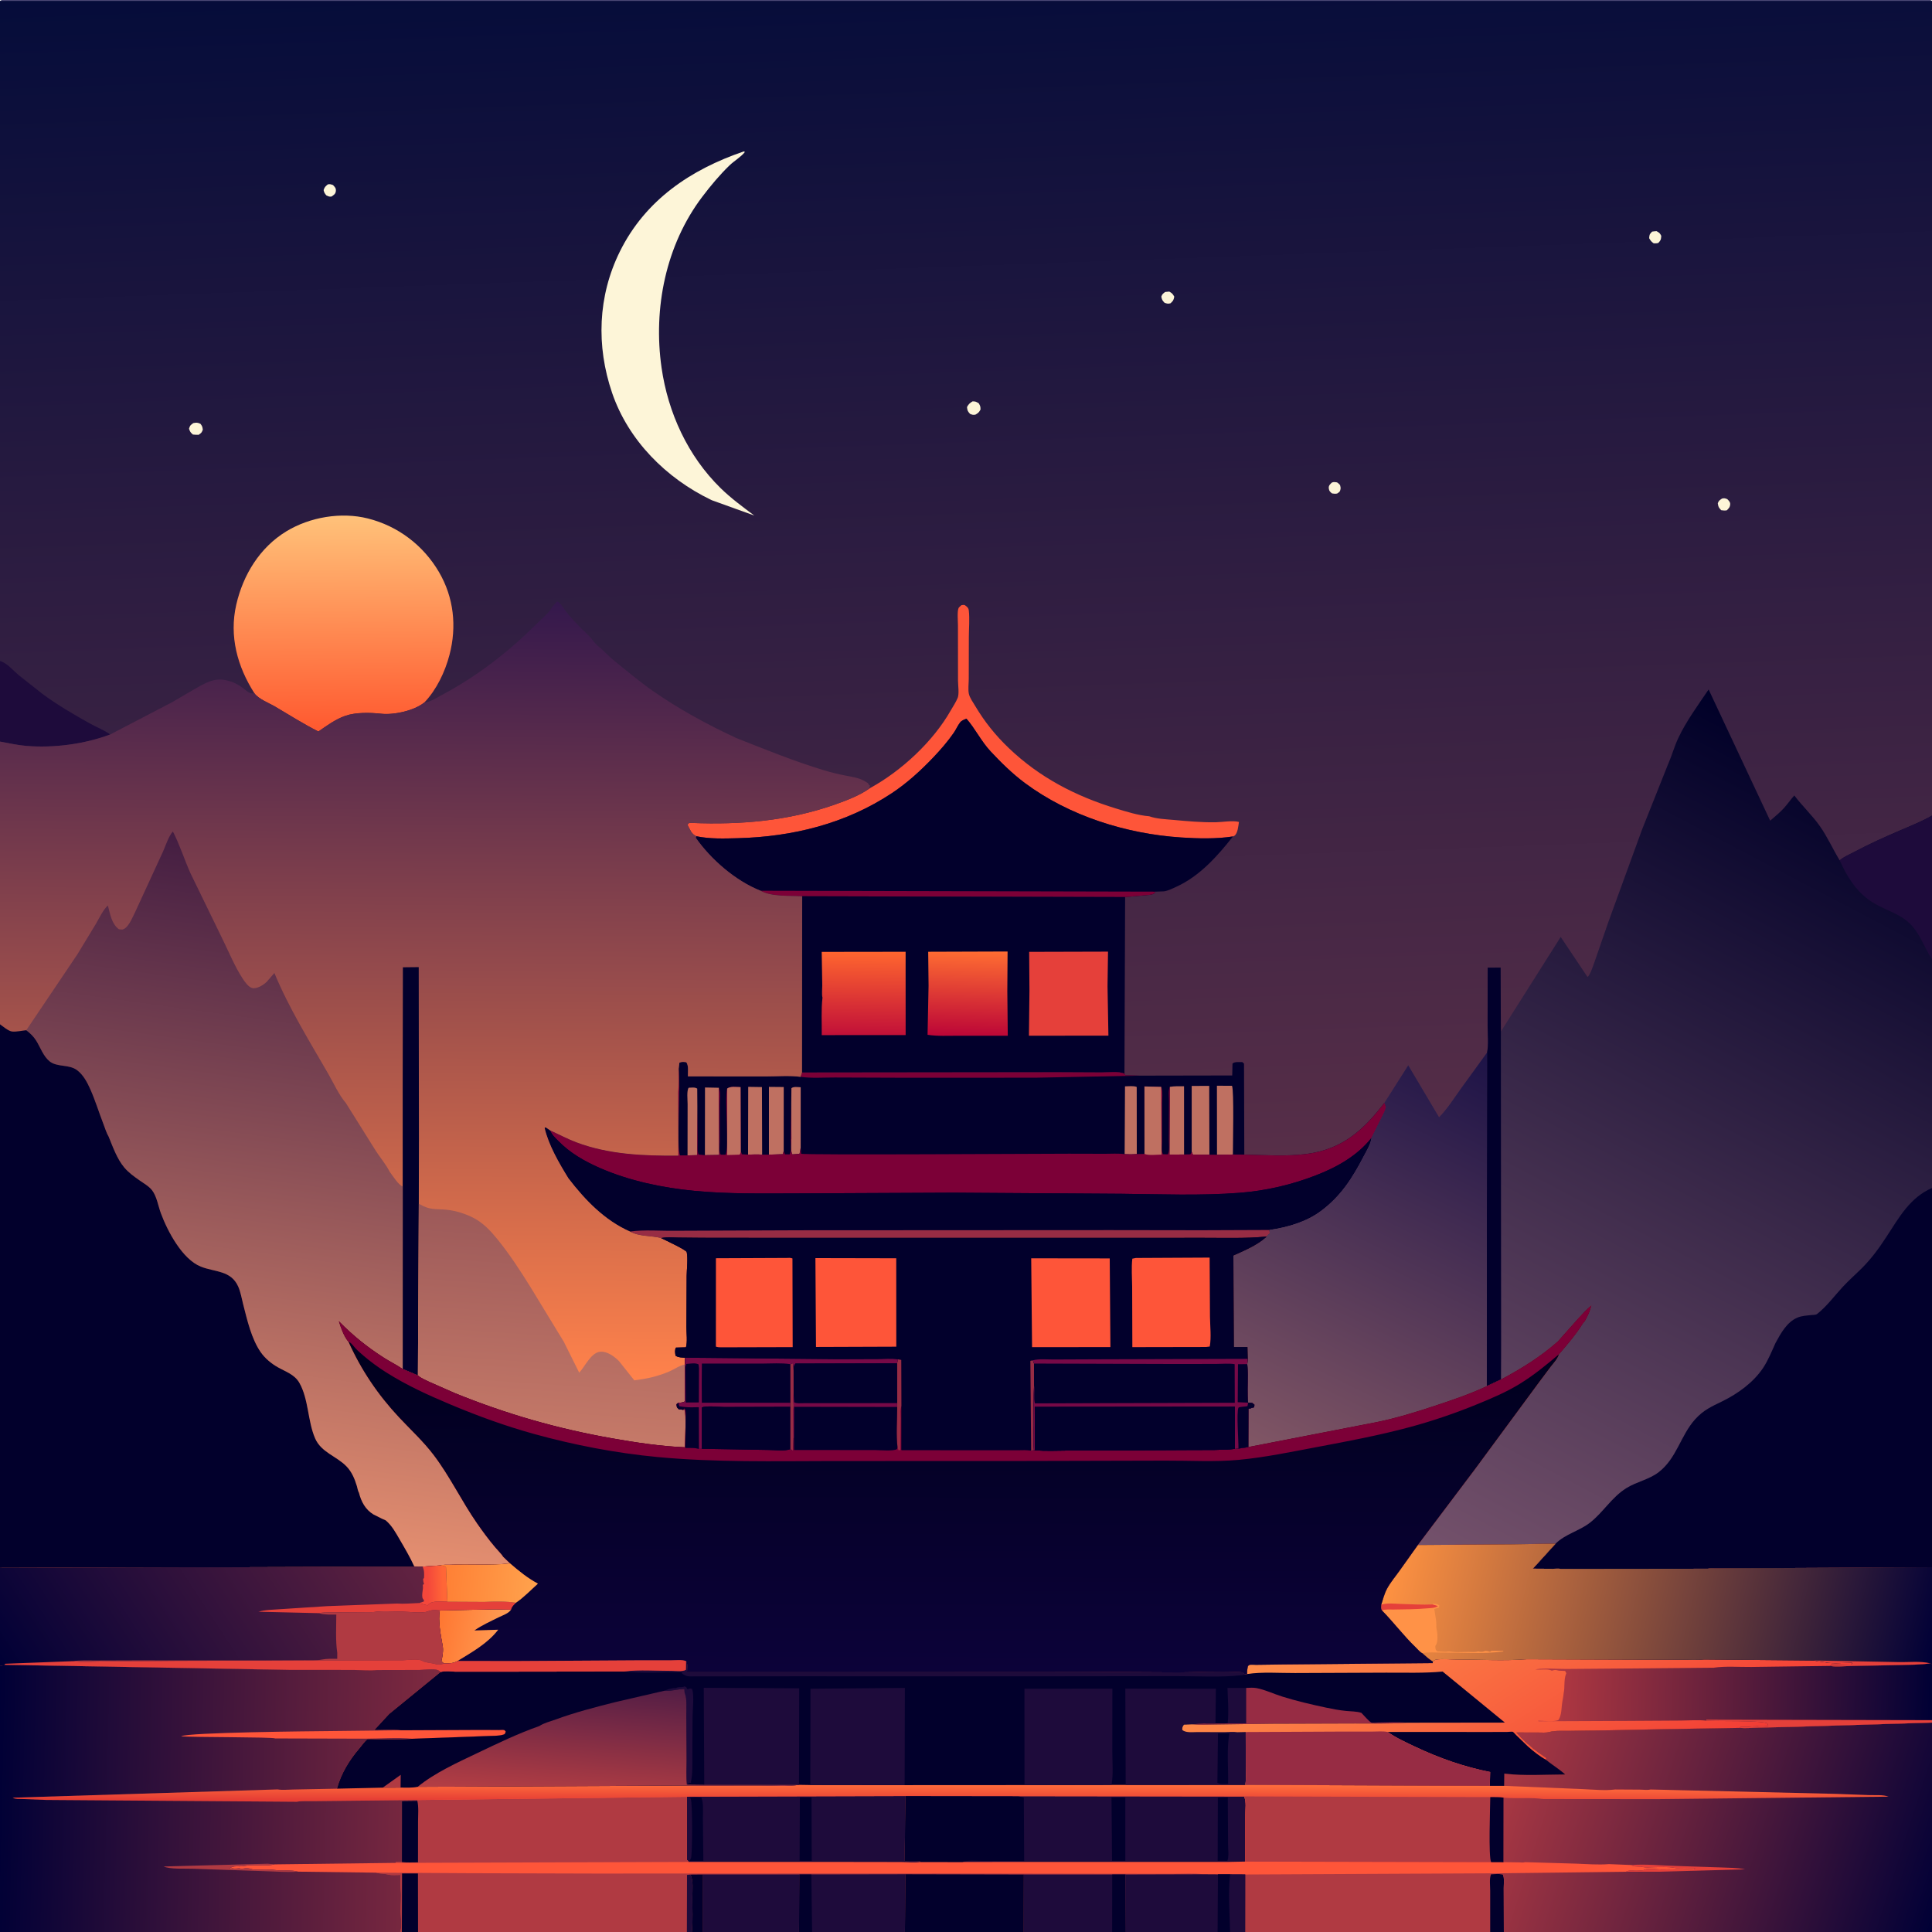
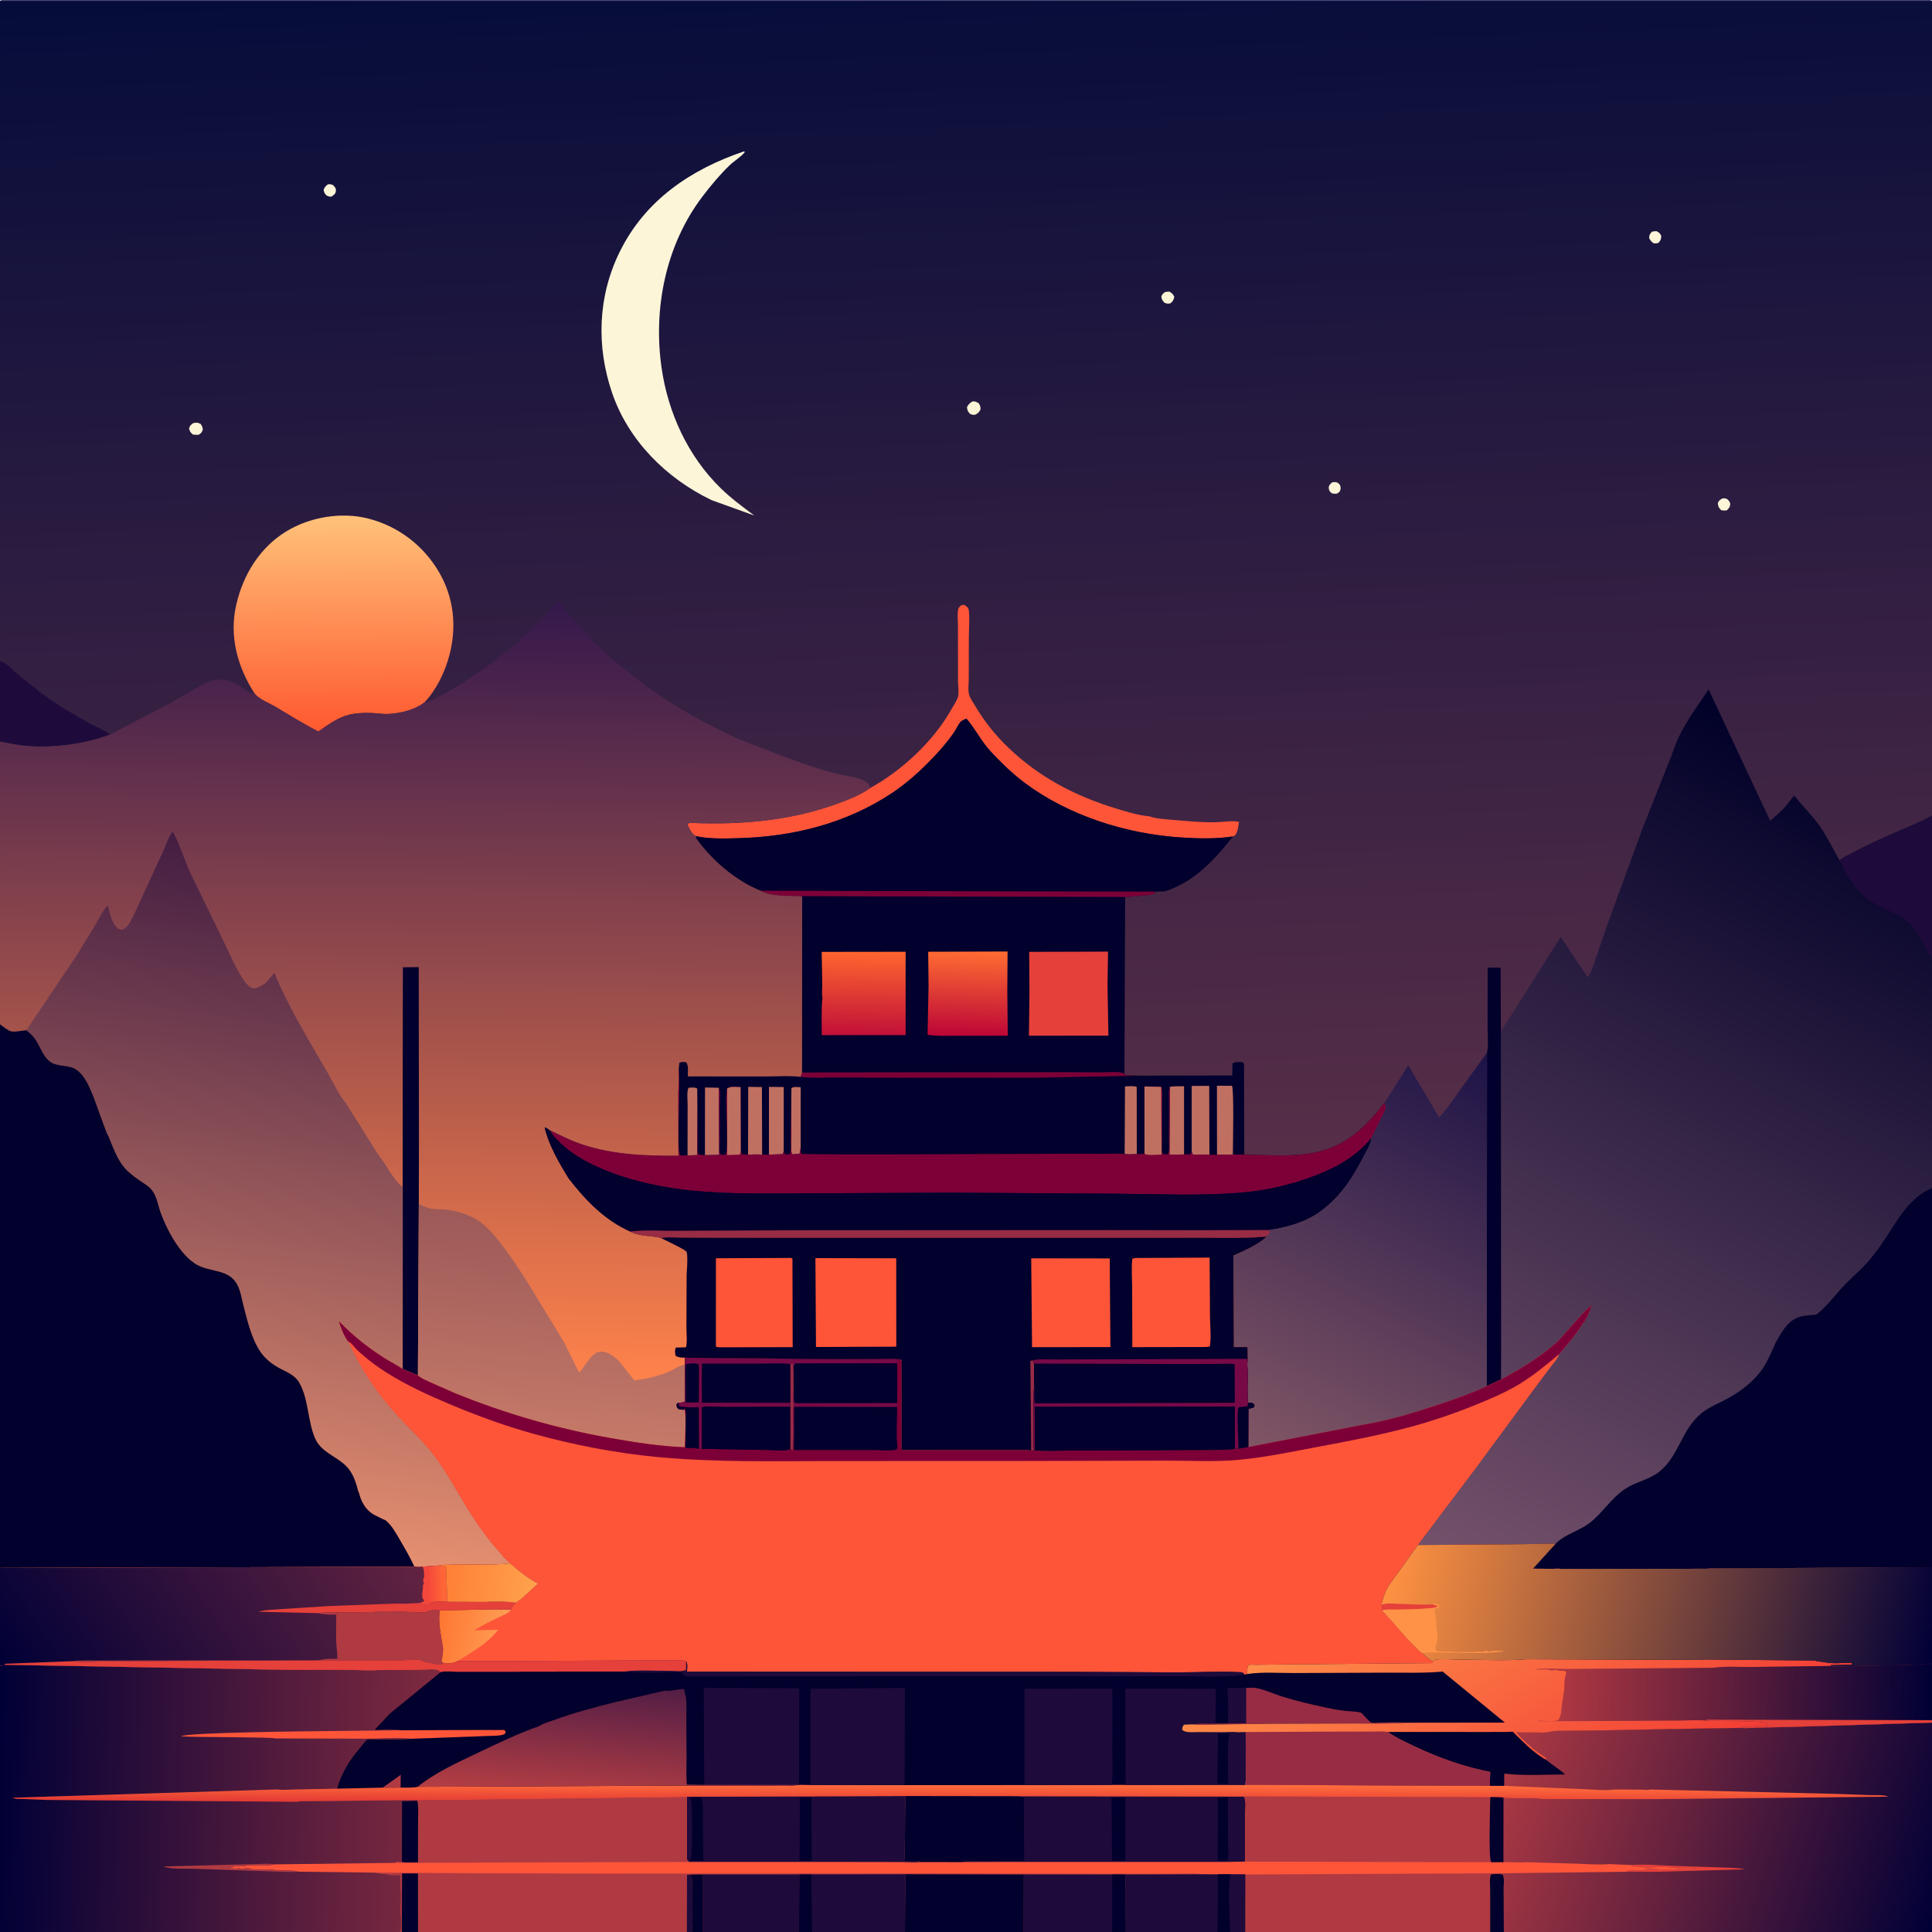
<svg xmlns="http://www.w3.org/2000/svg" version="1.1" style="display: block;" viewBox="0 0 2048 2048" width="1024" height="1024">
  <defs>
    <linearGradient id="Gradient1" gradientUnits="userSpaceOnUse" x1="1009.58" y1="-35.41" x2="1055.39" y2="1234.74">
      <stop class="stop0" offset="0" stop-opacity="1" stop-color="rgb(5,12,58)" />
      <stop class="stop1" offset="1" stop-opacity="1" stop-color="rgb(87,46,72)" />
    </linearGradient>
    <linearGradient id="Gradient2" gradientUnits="userSpaceOnUse" x1="364.67" y1="771.833" x2="363.266" y2="547.948">
      <stop class="stop0" offset="0" stop-opacity="1" stop-color="rgb(255,90,48)" />
      <stop class="stop1" offset="1" stop-opacity="1" stop-color="rgb(255,193,121)" />
    </linearGradient>
    <linearGradient id="Gradient3" gradientUnits="userSpaceOnUse" x1="1026.71" y1="1007.92" x2="1024.3" y2="1098">
      <stop class="stop0" offset="0" stop-opacity="1" stop-color="rgb(255,109,50)" />
      <stop class="stop1" offset="1" stop-opacity="1" stop-color="rgb(188,6,55)" />
    </linearGradient>
    <linearGradient id="Gradient4" gradientUnits="userSpaceOnUse" x1="915.477" y1="1008.53" x2="914.523" y2="1096.47">
      <stop class="stop0" offset="0" stop-opacity="1" stop-color="rgb(255,102,47)" />
      <stop class="stop1" offset="1" stop-opacity="1" stop-color="rgb(194,17,56)" />
    </linearGradient>
    <linearGradient id="Gradient5" gradientUnits="userSpaceOnUse" x1="1999.58" y1="830.995" x2="1560.6" y2="1667.24">
      <stop class="stop0" offset="0" stop-opacity="1" stop-color="rgb(0,0,40)" />
      <stop class="stop1" offset="1" stop-opacity="1" stop-color="rgb(116,81,107)" />
    </linearGradient>
    <linearGradient id="Gradient6" gradientUnits="userSpaceOnUse" x1="1578.51" y1="1118.72" x2="1365.63" y2="1553.39">
      <stop class="stop0" offset="0" stop-opacity="1" stop-color="rgb(29,19,71)" />
      <stop class="stop1" offset="1" stop-opacity="1" stop-color="rgb(129,86,101)" />
    </linearGradient>
    <linearGradient id="Gradient7" gradientUnits="userSpaceOnUse" x1="462.323" y1="637.019" x2="456.044" y2="1460.35">
      <stop class="stop0" offset="0" stop-opacity="1" stop-color="rgb(52,24,76)" />
      <stop class="stop1" offset="1" stop-opacity="1" stop-color="rgb(255,130,75)" />
    </linearGradient>
    <linearGradient id="Gradient8" gradientUnits="userSpaceOnUse" x1="592.422" y1="1288.03" x2="576.501" y2="1522.1">
      <stop class="stop0" offset="0" stop-opacity="1" stop-color="rgb(156,89,89)" />
      <stop class="stop1" offset="1" stop-opacity="1" stop-color="rgb(197,121,104)" />
    </linearGradient>
    <linearGradient id="Gradient9" gradientUnits="userSpaceOnUse" x1="348.044" y1="904.724" x2="247.699" y2="1633.52">
      <stop class="stop0" offset="0" stop-opacity="1" stop-color="rgb(67,29,66)" />
      <stop class="stop1" offset="1" stop-opacity="1" stop-color="rgb(229,143,112)" />
    </linearGradient>
    <linearGradient id="Gradient10" gradientUnits="userSpaceOnUse" x1="1004.98" y1="1911.04" x2="1005.04" y2="1891.87">
      <stop class="stop0" offset="0" stop-opacity="1" stop-color="rgb(228,59,52)" />
      <stop class="stop1" offset="1" stop-opacity="1" stop-color="rgb(255,108,60)" />
    </linearGradient>
    <linearGradient id="Gradient11" gradientUnits="userSpaceOnUse" x1="2058.06" y1="2012.36" x2="1597.63" y2="1865.34">
      <stop class="stop0" offset="0" stop-opacity="1" stop-color="rgb(0,0,54)" />
      <stop class="stop1" offset="1" stop-opacity="1" stop-color="rgb(170,56,67)" />
    </linearGradient>
    <linearGradient id="Gradient12" gradientUnits="userSpaceOnUse" x1="-3.176" y1="1903.1" x2="461.762" y2="1913.8">
      <stop class="stop0" offset="0" stop-opacity="1" stop-color="rgb(0,0,54)" />
      <stop class="stop1" offset="1" stop-opacity="1" stop-color="rgb(128,42,64)" />
    </linearGradient>
    <linearGradient id="Gradient13" gradientUnits="userSpaceOnUse" x1="643.054" y1="1909.76" x2="653.59" y2="1784.02">
      <stop class="stop0" offset="0" stop-opacity="1" stop-color="rgb(180,62,68)" />
      <stop class="stop1" offset="1" stop-opacity="1" stop-color="rgb(82,29,69)" />
    </linearGradient>
    <linearGradient id="Gradient14" gradientUnits="userSpaceOnUse" x1="1699.88" y1="1939.81" x2="1513.26" y2="1646.56">
      <stop class="stop0" offset="0" stop-opacity="1" stop-color="rgb(242,60,53)" />
      <stop class="stop1" offset="1" stop-opacity="1" stop-color="rgb(255,141,73)" />
    </linearGradient>
    <linearGradient id="Gradient15" gradientUnits="userSpaceOnUse" x1="2047.85" y1="1802.85" x2="1626.33" y2="1784.06">
      <stop class="stop0" offset="0" stop-opacity="1" stop-color="rgb(0,0,53)" />
      <stop class="stop1" offset="1" stop-opacity="1" stop-color="rgb(186,59,66)" />
    </linearGradient>
    <linearGradient id="Gradient16" gradientUnits="userSpaceOnUse" x1="2045.35" y1="1770.25" x2="1477.68" y2="1641.21">
      <stop class="stop0" offset="0" stop-opacity="1" stop-color="rgb(0,0,55)" />
      <stop class="stop1" offset="1" stop-opacity="1" stop-color="rgb(255,146,65)" />
    </linearGradient>
    <linearGradient id="Gradient17" gradientUnits="userSpaceOnUse" x1="1009.02" y1="1431.9" x2="1008" y2="1770.83">
      <stop class="stop0" offset="0" stop-opacity="1" stop-color="rgb(0,0,30)" />
      <stop class="stop1" offset="1" stop-opacity="1" stop-color="rgb(12,2,57)" />
    </linearGradient>
    <linearGradient id="Gradient18" gradientUnits="userSpaceOnUse" x1="462.554" y1="1726.56" x2="529.771" y2="1739.75">
      <stop class="stop0" offset="0" stop-opacity="1" stop-color="rgb(255,118,49)" />
      <stop class="stop1" offset="1" stop-opacity="1" stop-color="rgb(255,155,82)" />
    </linearGradient>
    <linearGradient id="Gradient19" gradientUnits="userSpaceOnUse" x1="28.917" y1="1808.1" x2="388.965" y2="1571.98">
      <stop class="stop0" offset="0" stop-opacity="1" stop-color="rgb(0,0,54)" />
      <stop class="stop1" offset="1" stop-opacity="1" stop-color="rgb(99,35,65)" />
    </linearGradient>
    <linearGradient id="Gradient20" gradientUnits="userSpaceOnUse" x1="469.613" y1="1678.35" x2="453.622" y2="1678.72">
      <stop class="stop0" offset="0" stop-opacity="1" stop-color="rgb(255,102,55)" />
      <stop class="stop1" offset="1" stop-opacity="1" stop-color="rgb(244,71,59)" />
    </linearGradient>
    <linearGradient id="Gradient21" gradientUnits="userSpaceOnUse" x1="471.637" y1="1674.14" x2="565.595" y2="1683.2">
      <stop class="stop0" offset="0" stop-opacity="1" stop-color="rgb(255,128,53)" />
      <stop class="stop1" offset="1" stop-opacity="1" stop-color="rgb(255,161,76)" />
    </linearGradient>
  </defs>
  <path transform="translate(0,0)" fill="url(#Gradient1)" d="M 0 1 C 6.534 -1.957 21.078 -0.07 28.829 -0.068 L 102.77 -0.074 L 351.781 -0.097 L 1692.03 -0.097 L 1962.62 -0.071 L 2023.96 -0.068 C 2030.64 -0.066 2040.87 -1.508 2046.9 0.5 L 2048 1 L 2048 864.583 L 2048 1016.86 L 2048 1259.35 L 2048 1661.45 L 2048 1763.99 L 2048 1823.44 L 2048 1826.02 L 2048 2048 L 1707.1 2048 L 1594.14 2048 L 1579.67 2048 L 1319.92 2048 L 1303.94 2048 L 1290.7 2048 L 1193.32 2048 L 1178.92 2048 L 1085.18 2048 L 959.231 2048 L 860.856 2048 L 846.965 2048 L 745.257 2048 L 733.378 2048 L 728.115 2048 L 443.146 2048 L 425.973 2048 L 424.158 2048 L 324.064 2048 L -0 2048 L 0 1765.81 L -0 1662.08 L 0 1085.82 L -0 786.115 L 0 700.67 L 0 1 z" />
  <path transform="translate(0,0)" fill="rgb(253,245,216)" d="M 1411.89 511.5 C 1413.6 511.043 1413.2 511 1414.62 511.03 C 1418.1 511.106 1418.19 511.87 1420.5 514.156 C 1420.89 515.659 1421.3 516.969 1421 518.535 C 1420.44 521.437 1419.8 521.496 1417.5 523.133 C 1415.37 523.616 1414.13 523.36 1412 523.045 C 1410.02 521.41 1409.06 520.731 1408.62 518 C 1408.11 514.864 1409.83 513.398 1411.89 511.5 z" />
  <path transform="translate(0,0)" fill="rgb(253,245,216)" d="M 347.426 195.5 C 349.621 194.868 350.886 195.442 353 196.141 C 354.882 198.216 356.339 199.394 356.022 202.5 C 355.697 205.699 353.823 206.607 351.5 208.327 C 348.855 208.728 348.359 208.139 345.967 207.133 C 344.228 205.165 343.586 204.076 343.042 201.5 C 344.12 198.186 344.886 197.736 347.426 195.5 z" />
  <path transform="translate(0,0)" fill="rgb(253,245,216)" d="M 1751.32 245.5 C 1752.82 245.191 1754.47 245.16 1756 245.017 C 1758.99 246.755 1759.45 246.965 1761.02 250 C 1760.65 254.026 1760.78 254.315 1757.92 257.5 C 1756.11 258.029 1754.87 257.988 1753 257.95 C 1750.5 256.224 1749.61 255.07 1748.18 252.5 C 1748.5 248.321 1748.63 248.353 1751.32 245.5 z" />
  <path transform="translate(0,0)" fill="rgb(253,245,216)" d="M 1825.41 528.5 C 1827.8 527.926 1828.75 528.206 1831 529.118 C 1832.52 530.643 1834.2 532.132 1834.07 534.5 C 1833.88 537.742 1832.59 538.735 1830.5 540.951 C 1828.1 541.365 1826.88 541.153 1824.5 540.83 C 1821.87 537.897 1821.53 537.613 1820.93 533.5 C 1821.86 530.712 1823.09 530.091 1825.41 528.5 z" />
  <path transform="translate(0,0)" fill="rgb(253,245,216)" d="M 1235.15 309.5 L 1239.5 309.099 C 1242.61 310.934 1243.03 311.347 1244.79 314.5 C 1243.92 318.555 1243.63 318.789 1240.8 321.5 C 1238.2 322.194 1237.02 321.86 1234.5 320.998 C 1232.11 318.386 1231.74 317.944 1231.04 314.5 C 1231.88 311.779 1232.97 311.133 1235.15 309.5 z" />
  <path transform="translate(0,0)" fill="rgb(253,245,216)" d="M 204.887 448.5 C 208.247 447.856 209.385 447.83 212.5 449.247 C 214.383 451.767 214.561 452.371 214.989 455.5 C 213.711 458.796 213.451 458.936 210.5 460.925 C 208.507 461.032 206.49 460.782 204.5 460.639 C 201.846 458.362 201.549 457.808 200.374 454.5 C 201.409 450.785 201.942 450.739 204.887 448.5 z" />
  <path transform="translate(0,0)" fill="rgb(253,245,216)" d="M 1030.88 425.5 C 1034.16 425.375 1034.73 425.904 1037.5 427.48 C 1039.16 430.354 1039.39 430.879 1039.38 434.179 C 1037.63 437.221 1037.11 437.681 1034.1 439.5 C 1031.62 440.064 1030.57 439.668 1028.24 438.714 C 1025.76 435.797 1025.51 435.528 1025.05 431.5 C 1026.67 428.455 1027.95 427.294 1030.88 425.5 z" />
  <path transform="translate(0,0)" fill="rgb(75,72,117)" d="M 0 1 C 6.534 -1.957 21.078 -0.07 28.829 -0.068 L 102.77 -0.074 L 351.781 -0.097 L 1692.03 -0.097 L 1962.62 -0.071 L 2023.96 -0.068 C 2030.64 -0.066 2040.87 -1.508 2046.9 0.5 L 2048 1 L 0 1 z" />
  <path transform="translate(0,0)" fill="rgb(30,11,59)" d="M 0 700.67 C 7.762 702.978 14.117 710.915 20.256 716.052 L 44.459 735.135 C 60.498 747.153 77.919 757.221 95.389 766.978 C 102.343 770.863 110.424 773.872 116.776 778.594 C 89.566 788.817 56.803 793.119 27.79 790.689 C 18.484 789.91 9.191 787.749 -0 786.115 L 0 700.67 z" />
  <path transform="translate(0,0)" fill="rgb(254,85,57)" d="M 922.192 835.462 L 923.219 834.904 C 956.077 816.678 989.182 785.921 1007.79 753.171 C 1010.23 748.875 1013.46 744.143 1015.26 739.569 C 1016.86 735.464 1015.58 726.149 1015.54 721.646 L 1015.47 662.91 C 1015.49 658.603 1014.48 648.21 1016.15 644.5 C 1016.5 643.708 1018.47 642.192 1019.17 641.5 C 1021.77 641.271 1021.92 640.681 1024.08 642.447 C 1025.69 643.77 1026.7 644.81 1026.96 647 C 1028.02 655.96 1027.03 666.264 1027.01 675.34 L 1026.92 719.569 C 1026.93 724.398 1026.01 731.022 1027.06 735.565 C 1028.05 739.875 1031.43 744.463 1033.68 748.252 C 1043.7 765.143 1055.33 779.606 1069.52 793.147 C 1102.07 824.217 1140.26 843.976 1183 857.03 C 1194.08 860.416 1206.68 864.369 1218.24 865.289 C 1226.16 868.126 1235.67 868.387 1244 869.148 C 1258.79 870.5 1273.73 871.872 1288.6 871.64 C 1295.55 871.532 1306.89 869.482 1313.33 871.314 C 1312.71 875.37 1312.08 883.471 1308.52 885.944 L 1307 886.672 C 1289.37 889.425 1269.91 888.924 1252.13 887.769 C 1194.12 884.004 1133.33 864.974 1086.38 830.006 C 1073.22 820.205 1061.11 808.331 1049.94 796.33 C 1040 785.645 1033.92 772.607 1024.5 761.846 C 1022.17 762.738 1019.33 763.769 1017.76 765.801 C 1015.23 769.075 1013.41 773.38 1010.99 776.874 C 1004.62 786.046 997.235 794.574 989.549 802.667 C 976.267 816.653 961.56 830.089 945.476 840.746 C 896.569 873.149 840.331 887.003 782.139 888.527 C 767.507 888.91 752.577 889.436 738.175 886.464 C 732.722 884.01 731.518 879.33 728.699 874.2 C 730.619 872.114 730.208 872.236 733.008 872.346 C 784.995 874.38 835.089 870.325 884.5 853.036 C 897.077 848.635 911.339 843.25 922.192 835.462 z" />
  <path transform="translate(0,0)" fill="rgb(253,245,216)" d="M 788.51 160.5 L 789.639 161.117 C 785.506 166.36 778.248 170.559 773.288 175.343 C 762.877 185.386 753.159 197.07 744.421 208.612 C 705.73 259.718 692.276 326.909 701.261 389.676 C 708.119 437.577 729.164 483.465 763.938 517.5 C 774.827 528.158 787.364 537.35 799.547 546.474 L 754.639 530.292 L 753.644 529.819 C 706.215 506.96 666.081 466.92 648.876 416.539 C 631.875 366.752 633.679 313.894 657.121 266.55 C 684.158 211.944 732.3 179.638 788.51 160.5 z" />
  <path transform="translate(0,0)" fill="url(#Gradient2)" d="M 269.713 734.923 C 251.663 706.695 242.775 674.443 250.448 640.982 C 257.721 609.266 275.439 580.286 303.668 563.159 C 328.518 548.081 361.711 542.476 389.951 549.591 C 421.871 557.632 448.684 578.017 465.271 606.291 C 481.057 633.198 484.37 664.084 476.5 694.128 C 471.777 712.158 462.84 730.997 449.92 744.575 C 439.15 753.353 417.783 758.073 404.066 756.602 C 392.329 755.343 377.092 754.947 365.938 758.862 C 355.507 762.524 346.499 769.231 337.481 775.438 C 321.623 767.392 307.049 758.125 291.771 749.112 C 285.196 745.232 274.019 741.055 269.713 734.923 z" />
  <path transform="translate(0,0)" fill="rgb(2,0,44)" d="M 738.175 886.464 C 752.577 889.436 767.507 888.91 782.139 888.527 C 840.331 887.003 896.569 873.149 945.476 840.746 C 961.56 830.089 976.267 816.653 989.549 802.667 C 997.235 794.574 1004.62 786.046 1010.99 776.874 C 1013.41 773.38 1015.23 769.075 1017.76 765.801 C 1019.33 763.769 1022.17 762.738 1024.5 761.846 C 1033.92 772.607 1040 785.645 1049.94 796.33 C 1061.11 808.331 1073.22 820.205 1086.38 830.006 C 1133.33 864.974 1194.12 884.004 1252.13 887.769 C 1269.91 888.924 1289.37 889.425 1307 886.672 C 1290.5 907.584 1271.71 928.747 1247 939.983 C 1243.03 941.788 1238.15 944.305 1233.81 944.872 L 1224.59 945.172 C 1223.9 946.777 1224.24 946.644 1222.5 947.584 C 1220.59 948.62 1216.69 948.781 1214.52 948.997 L 1192.68 950.927 L 850.355 950.066 C 837.198 949.378 817.46 950.708 806.232 944.209 C 779.826 933.762 753.719 911.173 737.523 888.052 L 738.175 886.464 z" />
  <path transform="translate(0,0)" fill="rgb(124,0,55)" d="M 806.232 944.209 L 1224.59 945.172 C 1223.9 946.777 1224.24 946.644 1222.5 947.584 C 1220.59 948.62 1216.69 948.781 1214.52 948.997 L 1192.68 950.927 L 850.355 950.066 C 837.198 949.378 817.46 950.708 806.232 944.209 z" />
  <path transform="translate(0,0)" fill="rgb(2,0,44)" d="M 850.355 950.066 L 1192.68 950.927 L 1191.97 1138.17 C 1185.98 1135.3 1174.64 1136.83 1167.93 1136.84 L 1121.77 1136.62 L 850.124 1136.93 L 850.355 950.066 z" />
  <path transform="translate(0,0)" fill="rgb(229,64,58)" d="M 1091.27 1049.84 L 1090.95 1009 L 1174.55 1008.77 L 1174.03 1045.47 L 1174.97 1097.82 L 1090.7 1097.9 L 1091.27 1049.84 z" />
  <path transform="translate(0,0)" fill="url(#Gradient3)" d="M 984.323 1044.93 L 983.926 1008.91 L 1068.08 1008.63 L 1067.8 1050.72 L 1068.28 1097.95 L 1015.79 1097.94 C 1005.05 1097.92 993.872 1098.57 983.252 1096.92 L 984.323 1044.93 z" />
  <path transform="translate(0,0)" fill="url(#Gradient4)" d="M 871.88 1057.52 C 870.906 1054.48 871.667 1048 871.628 1044.6 L 871.046 1009.04 L 960.002 1008.92 L 959.986 1029.11 L 960.026 1097.23 L 871.074 1097.27 C 871.246 1084.33 870.356 1070.32 871.88 1057.52 z" />
  <path transform="translate(0,0)" fill="rgb(2,0,44)" d="M 719.401 1133 L 720.204 1126.5 C 722.921 1125.32 724.687 1125.62 727.5 1126.02 C 730.197 1129.63 729.127 1136.44 729.207 1140.99 L 811.366 1141.05 C 823.331 1141.08 836.769 1139.9 848.579 1141.49 L 850.124 1136.93 L 1121.77 1136.62 L 1167.93 1136.84 C 1174.64 1136.83 1185.98 1135.3 1191.97 1138.17 L 1193 1139.8 L 1208.33 1140.22 L 1306.2 1140.04 L 1306.5 1127.41 C 1308.92 1125.21 1313.69 1125.95 1317 1125.89 L 1318.71 1127.5 L 1319.01 1223.94 C 1340.45 1224.43 1363.96 1226.01 1385.15 1223.23 C 1422.86 1218.29 1445.09 1198.26 1467.6 1169.01 C 1469.66 1173.53 1469.36 1174.01 1467.5 1178.83 L 1453.96 1206.09 C 1452.83 1213.33 1448.65 1219.84 1445.32 1226.25 C 1433.46 1249.04 1421.14 1268.27 1400.12 1283.85 C 1384.47 1295.44 1364.68 1301.07 1345.71 1303.83 L 1346.07 1307.5 L 1344.71 1308.66 C 1343.08 1310.08 1343.6 1309.41 1342.79 1310.77 C 1320.55 1312.96 1297.7 1312.13 1275.36 1312.16 L 1169.85 1312.2 L 830.252 1312.21 L 744.788 1312.11 L 718.925 1311.86 C 712.898 1311.76 706.732 1311.09 700.819 1312.43 C 690.029 1309.55 677.863 1311.09 667.886 1305.49 C 640.919 1293.61 620.298 1272.09 602.62 1249.11 C 592.846 1233.28 581.464 1213.76 577.298 1195.5 L 578.5 1195.07 L 583.142 1198.26 C 592.425 1202.41 601.349 1207.27 610.883 1210.86 C 645.59 1223.93 682.436 1225.26 719.085 1225.06 L 718.921 1157.45 C 719.852 1149.47 719.366 1141.04 719.401 1133 z" />
  <path transform="translate(0,0)" fill="rgb(191,112,97)" d="M 838.758 1169.73 L 838.94 1153.5 C 841.425 1151.55 845.592 1152.43 848.77 1152.52 L 848.753 1216.45 C 848.532 1218.82 848.177 1220.87 847.5 1223.15 L 840 1223.69 C 837.847 1221.46 838.894 1210.56 838.904 1206.81 L 838.758 1169.73 z" />
  <path transform="translate(0,0)" fill="rgb(191,112,97)" d="M 728.814 1224.75 L 728.893 1170.4 C 728.904 1166.09 727.749 1156.21 730 1153.05 C 733.04 1152.98 736.605 1152.24 739.09 1154 L 739.234 1173.52 L 739.095 1224.49 L 728.814 1224.75 z" />
  <path transform="translate(0,0)" fill="rgb(191,112,97)" d="M 1192.17 1223.45 L 1192.54 1151.57 C 1196.25 1151.55 1201.6 1150.79 1204.97 1152.21 L 1205.05 1223.38 C 1200.68 1223.7 1196.54 1223.74 1192.17 1223.45 z" />
  <path transform="translate(0,0)" fill="rgb(191,112,97)" d="M 792.98 1223.96 L 793.136 1152.1 L 807.694 1152.33 L 807.897 1224.02 C 803.088 1223.45 797.84 1223.92 792.98 1223.96 z" />
  <path transform="translate(0,0)" fill="rgb(191,112,97)" d="M 747.24 1224.55 L 747.329 1152.78 L 761.989 1153.07 L 762.356 1224.31 L 747.24 1224.55 z" />
  <path transform="translate(0,0)" fill="rgb(191,112,97)" d="M 1240.08 1152.09 C 1245.12 1151.27 1250.07 1151.42 1255.14 1151.49 L 1255.16 1223.81 L 1239.7 1223.96 L 1240.08 1152.09 z" />
  <path transform="translate(0,0)" fill="rgb(191,112,97)" d="M 815.099 1223.98 L 815.104 1152.14 L 830.804 1152.29 L 830.762 1220.09 L 829.881 1223.5 L 815.099 1223.98 z" />
  <path transform="translate(0,0)" fill="rgb(191,112,97)" d="M 1290.08 1224.09 L 1289.99 1150.94 L 1305.97 1150.96 C 1308.26 1155.84 1306.88 1213.62 1306.92 1223.84 L 1290.08 1224.09 z" />
  <path transform="translate(0,0)" fill="rgb(191,112,97)" d="M 1263.25 1221 L 1263.25 1151.13 L 1281.83 1151.09 L 1282.03 1224.03 L 1264.5 1223.9 L 1263.25 1221 z" />
  <path transform="translate(0,0)" fill="rgb(124,0,55)" d="M 850.124 1136.93 L 1121.77 1136.62 L 1167.93 1136.84 C 1174.64 1136.83 1185.98 1135.3 1191.97 1138.17 L 1193 1139.8 L 1208.33 1140.22 L 1097.47 1142.42 L 957.568 1142.46 L 885.099 1142.2 C 873.267 1142.16 860.213 1143.17 848.579 1141.49 L 850.124 1136.93 z" />
  <path transform="translate(0,0)" fill="rgb(124,0,55)" d="M 718.921 1157.45 C 719.852 1149.47 719.366 1141.04 719.401 1133 C 721.996 1147.64 716.761 1218.3 721 1224.75 L 728.814 1224.75 L 739.095 1224.49 L 739.234 1173.52 L 739.661 1209.13 C 739.688 1213.44 738.907 1219.96 740.5 1223.84 L 747.24 1224.55 L 762.356 1224.31 L 761.989 1153.07 L 762.462 1154.15 C 763.962 1158.79 763.009 1165.74 763.014 1170.77 L 763.021 1210.27 C 763.017 1214.17 761.954 1220.92 764 1223.99 L 769 1224.08 C 773.443 1217.82 767.781 1165.69 770.807 1153.93 C 774.558 1151.21 780.42 1152.37 785.04 1152.4 L 785.239 1219.9 L 786.437 1223.56 L 792.98 1223.96 C 797.84 1223.92 803.088 1223.45 807.897 1224.02 L 815.099 1223.98 L 829.881 1223.5 L 830.762 1220.09 C 831.079 1221.46 831.52 1222.42 832.135 1223.67 L 837 1223.7 C 839.151 1220.37 838.156 1212.33 838.183 1208.2 L 838.758 1169.73 L 838.904 1206.81 C 838.894 1210.56 837.847 1221.46 840 1223.69 L 847.5 1223.15 C 848.177 1220.87 848.532 1218.82 848.753 1216.45 L 849.231 1223 C 852.59 1224.59 1105.1 1222.94 1133.11 1222.98 L 1171.22 1223.07 C 1177.99 1223.1 1185.48 1222.51 1192.17 1223.45 C 1196.54 1223.74 1200.68 1223.7 1205.05 1223.38 L 1213.21 1223.18 L 1213.17 1151.69 L 1230.9 1152.13 L 1231.35 1153.19 C 1232.81 1157.82 1231.86 1164.69 1231.86 1169.69 L 1231.87 1210.2 C 1231.87 1213.98 1230.9 1220.3 1232.78 1223.5 L 1237.86 1223.65 C 1240.04 1220.54 1239.04 1212.64 1239.05 1208.65 L 1239.17 1167 C 1239.18 1162.68 1238.24 1155.95 1240.08 1152.09 L 1239.7 1223.96 L 1255.16 1223.81 L 1261.86 1223.66 L 1263.25 1221 L 1264.5 1223.9 L 1282.03 1224.03 L 1290.08 1224.09 L 1306.92 1223.84 L 1319.01 1223.94 C 1340.45 1224.43 1363.96 1226.01 1385.15 1223.23 C 1422.86 1218.29 1445.09 1198.26 1467.6 1169.01 C 1469.66 1173.53 1469.36 1174.01 1467.5 1178.83 L 1453.96 1206.09 C 1438.81 1225.17 1417.42 1237.21 1395 1245.89 C 1368.86 1256.02 1341.9 1262.28 1313.9 1264.44 C 1272.46 1267.63 1229.97 1265.89 1188.42 1265.46 L 1010.46 1264.29 L 843.971 1265.05 C 808.066 1265.1 772.106 1265.78 736.32 1262.38 C 702.402 1259.16 666.856 1251.74 635.59 1237.99 C 619.233 1230.79 604.339 1222.23 591.75 1209.41 C 588.336 1205.94 584.946 1202.89 583.142 1198.26 C 592.425 1202.41 601.349 1207.27 610.883 1210.86 C 645.59 1223.93 682.436 1225.26 719.085 1225.06 L 718.921 1157.45 z" />
  <path transform="translate(0,0)" fill="rgb(191,112,97)" d="M 770.807 1153.93 C 774.558 1151.21 780.42 1152.37 785.04 1152.4 L 785.239 1219.9 C 785.121 1221.88 785.098 1222.22 784 1223.98 L 770.806 1224.39 L 770.807 1153.93 z" />
  <path transform="translate(0,0)" fill="rgb(191,112,97)" d="M 1213.21 1223.18 L 1213.17 1151.69 L 1230.9 1152.13 L 1231.29 1223.93 C 1226.62 1223.93 1217.16 1225.09 1213.21 1223.18 z" />
  <path transform="translate(0,0)" fill="rgb(2,0,44)" d="M 602.62 1249.11 C 592.846 1233.28 581.464 1213.76 577.298 1195.5 L 578.5 1195.07 L 583.142 1198.26 C 584.946 1202.89 588.336 1205.94 591.75 1209.41 C 604.339 1222.23 619.233 1230.79 635.59 1237.99 C 666.856 1251.74 702.402 1259.16 736.32 1262.38 C 772.106 1265.78 808.066 1265.1 843.971 1265.05 L 1010.46 1264.29 L 1188.42 1265.46 C 1229.97 1265.89 1272.46 1267.63 1313.9 1264.44 C 1341.9 1262.28 1368.86 1256.02 1395 1245.89 C 1417.42 1237.21 1438.81 1225.17 1453.96 1206.09 C 1452.83 1213.33 1448.65 1219.84 1445.32 1226.25 C 1433.46 1249.04 1421.14 1268.27 1400.12 1283.85 C 1384.47 1295.44 1364.68 1301.07 1345.71 1303.83 L 1346.07 1307.5 L 1344.71 1308.66 C 1343.08 1310.08 1343.6 1309.41 1342.79 1310.77 C 1320.55 1312.96 1297.7 1312.13 1275.36 1312.16 L 1169.85 1312.2 L 830.252 1312.21 L 744.788 1312.11 L 718.925 1311.86 C 712.898 1311.76 706.732 1311.09 700.819 1312.43 C 690.029 1309.55 677.863 1311.09 667.886 1305.49 C 640.919 1293.61 620.298 1272.09 602.62 1249.11 z" />
  <path transform="translate(0,0)" fill="rgb(151,44,68)" d="M 667.886 1305.49 C 682.888 1303.35 700.296 1304.92 715.594 1304.67 L 848.393 1304.14 L 1177.74 1303.97 L 1273.71 1304.11 L 1345.71 1303.83 L 1346.07 1307.5 L 1344.71 1308.66 C 1343.08 1310.08 1343.6 1309.41 1342.79 1310.77 C 1320.55 1312.96 1297.7 1312.13 1275.36 1312.16 L 1169.85 1312.2 L 830.252 1312.21 L 744.788 1312.11 L 718.925 1311.86 C 712.898 1311.76 706.732 1311.09 700.819 1312.43 C 690.029 1309.55 677.863 1311.09 667.886 1305.49 z" />
  <path transform="translate(0,0)" fill="url(#Gradient5)" d="M 1767.96 810.736 L 1768.3 809.966 C 1772.26 800.982 1774.81 791.412 1778.98 782.515 C 1787.51 764.362 1800.01 747.461 1811.2 730.885 L 1876.46 869.964 C 1881.6 865.585 1886.83 861.242 1891.37 856.236 C 1895.15 852.075 1898.24 847.38 1902.04 843.234 C 1910.57 854.526 1921.3 864.51 1929.31 875.98 C 1937.38 887.55 1942.9 900.11 1950.14 912.031 C 1954.3 908.308 1960.58 905.735 1965.5 903.119 C 1981.24 894.74 1997.86 887.291 2014.25 880.257 C 2025.57 875.396 2037.33 870.751 2048 864.583 L 2048 1016.86 L 2048 1259.35 L 2048 1661.45 L 1854.34 1662.36 L 1819.6 1662.62 C 1817.88 1662.65 1811.94 1662.25 1810.59 1662.93 L 1654.61 1663.11 C 1652.16 1662.58 1648.53 1663.03 1645.98 1663.01 L 1624.91 1662.87 L 1649.01 1636.33 L 1603.04 1637.06 L 1502.98 1637.79 L 1563.75 1557.18 L 1630.64 1466.45 L 1644.01 1448.61 C 1647.18 1444.56 1651.14 1440.51 1652.64 1435.52 C 1661.49 1425.15 1670.6 1414.7 1677.77 1403.06 L 1680.12 1400.22 C 1683.2 1394.78 1685.36 1389.97 1686.93 1383.92 C 1681.58 1387.98 1676.93 1393.62 1672.27 1398.49 L 1651.45 1421.93 C 1632.59 1438.57 1613.18 1450.48 1591.12 1462.36 L 1575.96 1469.43 C 1558.2 1477.74 1539.6 1484.04 1521 1490.19 C 1500.85 1496.86 1479.89 1503.34 1459.09 1507.54 L 1323.2 1533.95 L 1323.35 1493.5 L 1329.5 1491.7 L 1329.71 1489.03 C 1327.02 1486.56 1326.57 1486.98 1323.06 1486.9 C 1321.92 1477.2 1322.66 1467.02 1322.8 1457.25 L 1322.16 1446.03 L 1322.66 1440.44 L 1322.38 1428 L 1307.95 1427.99 L 1307.45 1330.91 C 1318.64 1325.92 1332.17 1320.2 1341.4 1312.05 L 1342.79 1310.77 C 1343.6 1309.41 1343.08 1310.08 1344.71 1308.66 L 1346.07 1307.5 L 1345.71 1303.83 C 1364.68 1301.07 1384.47 1295.44 1400.12 1283.85 C 1421.14 1268.27 1433.46 1249.04 1445.32 1226.25 C 1448.65 1219.84 1452.83 1213.33 1453.96 1206.09 L 1467.5 1178.83 C 1469.36 1174.01 1469.66 1173.53 1467.6 1169.01 L 1492.79 1129.38 L 1525.47 1184.45 C 1534.19 1175.56 1541.11 1164.59 1548.33 1154.48 L 1576.31 1115.91 C 1578.12 1107.33 1576.91 1096.29 1576.93 1087.43 L 1577.01 1025.76 L 1590.7 1025.69 L 1590.97 1093.51 L 1654.4 993.216 L 1682.86 1035.7 C 1686.18 1032.65 1688.79 1023.5 1690.49 1019.06 L 1705.12 976.791 L 1740.52 879.684 L 1767.96 810.736 z" />
  <path transform="translate(0,0)" fill="rgb(2,0,44)" d="M 1576.31 1115.91 C 1578.12 1107.33 1576.91 1096.29 1576.93 1087.43 L 1577.01 1025.76 L 1590.7 1025.69 L 1590.97 1093.51 L 1591.25 1429.57 L 1591.12 1462.36 L 1575.96 1469.43 L 1576.31 1115.91 z" />
  <path transform="translate(0,0)" fill="rgb(30,11,59)" d="M 2048 864.583 L 2048 1016.86 C 2039.5 1004.02 2035.69 989.961 2024.22 978.74 C 2018 972.654 2009.8 968.835 2002 965.21 C 1995.47 962.181 1988.91 959.269 1982.94 955.214 C 1967.23 944.561 1957.82 928.975 1950.14 912.031 C 1954.3 908.308 1960.58 905.735 1965.5 903.119 C 1981.24 894.74 1997.86 887.291 2014.25 880.257 C 2025.57 875.396 2037.33 870.751 2048 864.583 z" />
  <path transform="translate(0,0)" fill="url(#Gradient6)" d="M 1467.6 1169.01 L 1492.79 1129.38 L 1525.47 1184.45 C 1534.19 1175.56 1541.11 1164.59 1548.33 1154.48 L 1576.31 1115.91 L 1575.96 1469.43 C 1558.2 1477.74 1539.6 1484.04 1521 1490.19 C 1500.85 1496.86 1479.89 1503.34 1459.09 1507.54 L 1323.2 1533.95 L 1323.35 1493.5 L 1329.5 1491.7 L 1329.71 1489.03 C 1327.02 1486.56 1326.57 1486.98 1323.06 1486.9 C 1321.92 1477.2 1322.66 1467.02 1322.8 1457.25 L 1322.16 1446.03 L 1322.66 1440.44 L 1322.38 1428 L 1307.95 1427.99 L 1307.45 1330.91 C 1318.64 1325.92 1332.17 1320.2 1341.4 1312.05 L 1342.79 1310.77 C 1343.6 1309.41 1343.08 1310.08 1344.71 1308.66 L 1346.07 1307.5 L 1345.71 1303.83 C 1364.68 1301.07 1384.47 1295.44 1400.12 1283.85 C 1421.14 1268.27 1433.46 1249.04 1445.32 1226.25 C 1448.65 1219.84 1452.83 1213.33 1453.96 1206.09 L 1467.5 1178.83 C 1469.36 1174.01 1469.66 1173.53 1467.6 1169.01 z" />
  <path transform="translate(0,0)" fill="rgb(2,0,44)" d="M 2048 1259.35 L 2048 1661.45 L 1854.34 1662.36 L 1819.6 1662.62 C 1817.88 1662.65 1811.94 1662.25 1810.59 1662.93 L 1654.61 1663.11 C 1652.16 1662.58 1648.53 1663.03 1645.98 1663.01 L 1624.91 1662.87 L 1649.01 1636.33 C 1659.16 1626.16 1674.35 1622.82 1685.57 1614.01 C 1699.7 1602.91 1708.32 1587.3 1723.94 1577.52 C 1734.88 1570.67 1748.13 1568.43 1758.34 1560.52 C 1777.57 1545.63 1781.39 1521.74 1796.95 1504.48 C 1805.91 1494.56 1814.23 1491.05 1825.78 1485.39 C 1842.3 1477.28 1858.97 1465.27 1869.18 1449.71 C 1874.39 1441.78 1878.17 1432.39 1882.06 1423.76 C 1887.63 1413.54 1893.99 1401.58 1905.29 1396.74 C 1909.89 1394.77 1915.4 1394.54 1920.33 1394 C 1922.13 1393.8 1924.81 1393.98 1926.23 1392.86 C 1936.44 1384.82 1944.5 1373.78 1953.29 1364.26 C 1959.85 1357.14 1967.22 1350.76 1974.05 1343.91 C 1984.26 1333.67 1992.25 1322.52 2000.11 1310.45 C 2013.18 1290.38 2024.86 1269.28 2048 1259.35 z" />
  <path transform="translate(0,0)" fill="url(#Gradient7)" d="M 449.92 744.575 L 451.11 744.541 C 456.541 743.843 463.532 739.314 468.401 736.721 C 505.716 716.854 538.864 691.215 568.693 661.423 C 573.396 656.725 579.517 651.733 583.51 646.5 L 584.58 644.5 L 590.5 637.51 C 593.663 638.557 597.5 644.757 599.5 647.51 C 603.059 652.409 607.686 657.258 611.798 661.73 C 617.29 667.701 624.486 673.23 629.128 679.797 C 631.354 682.946 634.991 685.53 637.83 688.153 C 642.435 692.407 646.597 696.834 651.5 700.758 C 664.994 711.558 677.897 722.555 692.124 732.48 C 719.628 751.668 749.905 768.106 780.283 782.245 C 811.273 794.493 841.985 807.05 873.969 816.687 C 881.248 818.88 888.577 820.61 896.033 822.096 C 903.659 823.617 911.595 824.517 918.149 828.995 C 919.99 830.252 920.281 829.81 921.005 831.995 L 922.5 833 L 921.437 834.232 L 922.192 835.462 C 911.339 843.25 897.077 848.635 884.5 853.036 C 835.089 870.325 784.995 874.38 733.008 872.346 C 730.208 872.236 730.619 872.114 728.699 874.2 C 731.518 879.33 732.722 884.01 738.175 886.464 L 737.523 888.052 C 753.719 911.173 779.826 933.762 806.232 944.209 C 817.46 950.708 837.198 949.378 850.355 950.066 L 850.124 1136.93 L 848.579 1141.49 C 836.769 1139.9 823.331 1141.08 811.366 1141.05 L 729.207 1140.99 C 729.127 1136.44 730.197 1129.63 727.5 1126.02 C 724.687 1125.62 722.921 1125.32 720.204 1126.5 L 719.401 1133 C 719.366 1141.04 719.852 1149.47 718.921 1157.45 L 719.085 1225.06 C 682.436 1225.26 645.59 1223.93 610.883 1210.86 C 601.349 1207.27 592.425 1202.41 583.142 1198.26 L 578.5 1195.07 L 577.298 1195.5 C 581.464 1213.76 592.846 1233.28 602.62 1249.11 C 620.298 1272.09 640.919 1293.61 667.886 1305.49 C 677.863 1311.09 690.029 1309.55 700.819 1312.43 C 704.733 1314.37 727.456 1324.91 727.967 1327.26 C 729.494 1334.27 727.96 1345.18 727.929 1352.52 L 727.677 1406.85 C 727.651 1412.77 728.93 1422.83 727.132 1428.29 L 716.5 1428.56 C 715.106 1431.28 715.764 1434.07 716.065 1437 C 718.876 1439.07 722.935 1438.94 726.334 1439.24 L 726.052 1446.44 L 726.179 1449.39 L 726.017 1485.5 C 723.755 1487.13 721.685 1486.78 718.959 1486.97 L 717.243 1488.53 C 717.482 1491.69 717.252 1491.7 719.538 1493.84 L 724.224 1494.42 L 725.495 1494.25 C 727.759 1497.71 726.073 1527.75 726.025 1534.15 C 700.143 1533.14 674.256 1529.15 648.777 1524.67 C 590.834 1514.47 536.792 1498.93 482.224 1476.78 L 455.183 1464.87 C 451.134 1462.88 446.384 1461.03 443.007 1458.05 L 426.858 1451.24 C 420.758 1446.95 413.784 1443.62 407.461 1439.59 C 389.166 1427.92 374.365 1415.96 359.183 1400.54 C 361.519 1407.74 364.475 1416.63 369.479 1422.45 C 382.913 1452.33 400.633 1478.56 423.059 1502.5 C 435.4 1515.68 448.787 1527.96 459.727 1542.39 C 477.096 1565.28 489.472 1591.52 505.858 1615.05 C 511.971 1623.83 518.231 1632.32 525.171 1640.47 C 526.173 1641.65 533.172 1649.1 533.209 1650.04 L 540.711 1657.27 C 519.916 1659.69 498.182 1657.79 477.211 1658.75 C 474.761 1658.86 468.02 1658.53 466.207 1659.46 L 447.951 1660.68 C 444.787 1660.94 442.186 1661.11 439.08 1660.38 L 439.09 1660.97 L 354.433 1661.05 L -0 1662.08 L 0 1085.82 L -0 786.115 C 9.191 787.749 18.484 789.91 27.79 790.689 C 56.803 793.119 89.566 788.817 116.776 778.594 L 182.64 744.277 L 205.837 730.689 C 217.082 724.37 227.04 717.831 240.512 721.304 L 241.5 721.571 C 249.871 723.549 255.168 727.379 261.775 732.672 C 264.362 734.745 266.481 735.336 269.713 734.923 C 274.019 741.055 285.196 745.232 291.771 749.112 C 307.049 758.125 321.623 767.392 337.481 775.438 C 346.499 769.231 355.507 762.524 365.938 758.862 C 377.092 754.947 392.329 755.343 404.066 756.602 C 417.783 758.073 439.15 753.353 449.92 744.575 z" />
  <path transform="translate(0,0)" fill="rgb(2,0,44)" d="M 426.864 1150.55 L 427.086 1025.37 L 443.863 1025.19 L 444.085 1208.45 L 443.95 1276.05 L 443.007 1458.05 L 426.858 1451.24 L 426.887 1257.71 L 426.864 1150.55 z" />
  <path transform="translate(0,0)" fill="url(#Gradient8)" d="M 443.95 1276.05 L 445.186 1276.68 L 448.72 1278.47 C 457.257 1282.82 465.044 1281.39 474.129 1282.46 C 483.849 1283.61 493.569 1286.65 502.242 1291.18 C 512.119 1296.33 519.842 1304.53 526.821 1313.08 C 539.881 1329.07 551.188 1346.45 562.089 1363.97 L 597.652 1422.31 L 613.985 1455.09 C 620.164 1448.57 626.583 1433.4 636.671 1432.87 C 643.956 1432.48 651.241 1437.95 656.164 1442.83 L 672.37 1463.22 C 685.851 1461.54 696.902 1459.15 709.461 1453.82 C 715.068 1451.44 720.029 1447.52 726.052 1446.44 L 726.179 1449.39 L 726.017 1485.5 C 723.755 1487.13 721.685 1486.78 718.959 1486.97 L 717.243 1488.53 C 717.482 1491.69 717.252 1491.7 719.538 1493.84 L 724.224 1494.42 L 725.495 1494.25 C 727.759 1497.71 726.073 1527.75 726.025 1534.15 C 700.143 1533.14 674.256 1529.15 648.777 1524.67 C 590.834 1514.47 536.792 1498.93 482.224 1476.78 L 455.183 1464.87 C 451.134 1462.88 446.384 1461.03 443.007 1458.05 L 443.95 1276.05 z" />
  <path transform="translate(0,0)" fill="url(#Gradient9)" d="M 27.843 1092.08 L 82.005 1011.69 L 101.686 979.272 C 105.106 973.434 109.326 964.301 114.367 959.864 C 116.72 968.734 118.23 979.261 126 985.029 C 128.905 985.413 129.954 985.857 132.5 984.071 C 137.171 980.795 140.513 972.236 143.106 967.19 L 172.881 902.514 C 175.572 896.523 178.831 886.069 183.297 881.445 C 190.487 895.456 195.331 910.813 201.707 925.25 L 235.722 995.167 C 242.644 1009.15 248.582 1024.05 257.119 1037.15 C 259.324 1040.53 263.401 1046.54 267.501 1047.38 C 272.679 1048.43 279.223 1044.05 282.755 1040.75 L 290.846 1031.41 C 306.137 1068.35 327.845 1103.43 347.813 1138 C 353.606 1148.03 359.2 1160.65 366.685 1169.33 L 398.539 1220.21 C 403.139 1227.26 409.34 1234.64 413.049 1242.06 C 416.021 1245.92 422.518 1256.42 426.887 1257.71 L 426.858 1451.24 C 420.758 1446.95 413.784 1443.62 407.461 1439.59 C 389.166 1427.92 374.365 1415.96 359.183 1400.54 C 361.519 1407.74 364.475 1416.63 369.479 1422.45 C 382.913 1452.33 400.633 1478.56 423.059 1502.5 C 435.4 1515.68 448.787 1527.96 459.727 1542.39 C 477.096 1565.28 489.472 1591.52 505.858 1615.05 C 511.971 1623.83 518.231 1632.32 525.171 1640.47 C 526.173 1641.65 533.172 1649.1 533.209 1650.04 L 540.711 1657.27 C 519.916 1659.69 498.182 1657.79 477.211 1658.75 C 474.761 1658.86 468.02 1658.53 466.207 1659.46 L 447.951 1660.68 C 444.787 1660.94 442.186 1661.11 439.08 1660.38 C 434.68 1650.68 429.095 1641.23 423.724 1632.02 C 419.471 1624.72 415.405 1617.13 408.85 1611.64 L 404.741 1609.84 L 395.867 1605.39 C 387.277 1600.18 382.87 1591.78 380.493 1582.35 C 379.416 1580.82 378.89 1577.28 378.325 1575.42 C 375.965 1567.66 373.002 1560.34 367.251 1554.4 C 356.666 1543.46 340.52 1539.68 334.022 1524.72 C 326.083 1506.44 327.204 1483.06 317.313 1465.81 C 312.237 1456.95 302.696 1454.01 294.346 1449.26 C 287.544 1445.38 281.034 1440.01 276.507 1433.57 C 266.539 1419.4 262.01 1399.14 257.766 1382.59 C 256.181 1376.42 255.106 1369.62 252.512 1363.79 C 244.777 1346.44 227.723 1348.61 212.862 1342.66 C 193.121 1334.75 177.547 1304.99 170.52 1286.04 C 167.679 1278.37 166.273 1268.45 161.313 1261.86 C 158.015 1257.49 152.062 1254.17 147.583 1251.01 C 141.839 1246.97 136.27 1242.98 131.708 1237.56 C 124.157 1228.6 119.617 1215.79 115.221 1205 C 112.826 1200.98 111.297 1195.76 109.591 1191.37 C 104.806 1179.07 101.022 1166.43 95.622 1154.37 C 92.358 1147.08 88.127 1139.15 81.574 1134.32 C 72.925 1127.94 60.322 1131.55 52.344 1124.85 C 45.731 1119.3 42.863 1110.33 38.373 1103.14 C 35.499 1098.54 32.094 1095.39 27.843 1092.08 z" />
  <path transform="translate(0,0)" fill="rgb(2,0,44)" d="M 0 1085.82 C 3.185 1088.08 8.896 1092.99 12.749 1093.45 C 16.994 1093.97 23.436 1092.5 27.843 1092.08 C 32.094 1095.39 35.499 1098.54 38.373 1103.14 C 42.863 1110.33 45.731 1119.3 52.344 1124.85 C 60.322 1131.55 72.925 1127.94 81.574 1134.32 C 88.127 1139.15 92.358 1147.08 95.622 1154.37 C 101.022 1166.43 104.806 1179.07 109.591 1191.37 C 111.297 1195.76 112.826 1200.98 115.221 1205 C 119.617 1215.79 124.157 1228.6 131.708 1237.56 C 136.27 1242.98 141.839 1246.97 147.583 1251.01 C 152.062 1254.17 158.015 1257.49 161.313 1261.86 C 166.273 1268.45 167.679 1278.37 170.52 1286.04 C 177.547 1304.99 193.121 1334.75 212.862 1342.66 C 227.723 1348.61 244.777 1346.44 252.512 1363.79 C 255.106 1369.62 256.181 1376.42 257.766 1382.59 C 262.01 1399.14 266.539 1419.4 276.507 1433.57 C 281.034 1440.01 287.544 1445.38 294.346 1449.26 C 302.696 1454.01 312.237 1456.95 317.313 1465.81 C 327.204 1483.06 326.083 1506.44 334.022 1524.72 C 340.52 1539.68 356.666 1543.46 367.251 1554.4 C 373.002 1560.34 375.965 1567.66 378.325 1575.42 C 378.89 1577.28 379.416 1580.82 380.493 1582.35 C 382.87 1591.78 387.277 1600.18 395.867 1605.39 L 404.741 1609.84 L 408.85 1611.64 C 415.405 1617.13 419.471 1624.72 423.724 1632.02 C 429.095 1641.23 434.68 1650.68 439.08 1660.38 L 439.09 1660.97 L 354.433 1661.05 L -0 1662.08 L 0 1085.82 z" />
  <path transform="translate(0,0)" fill="rgb(254,85,57)" d="M 700.819 1312.43 C 706.732 1311.09 712.898 1311.76 718.925 1311.86 L 744.788 1312.11 L 830.252 1312.21 L 1169.85 1312.2 L 1275.36 1312.16 C 1297.7 1312.13 1320.55 1312.96 1342.79 1310.77 L 1341.4 1312.05 C 1332.17 1320.2 1318.64 1325.92 1307.45 1330.91 L 1307.95 1427.99 L 1322.38 1428 L 1322.66 1440.44 L 1322.16 1446.03 L 1322.8 1457.25 C 1322.66 1467.02 1321.92 1477.2 1323.06 1486.9 C 1326.57 1486.98 1327.02 1486.56 1329.71 1489.03 L 1329.5 1491.7 L 1323.35 1493.5 L 1323.2 1533.95 L 1459.09 1507.54 C 1479.89 1503.34 1500.85 1496.86 1521 1490.19 C 1539.6 1484.04 1558.2 1477.74 1575.96 1469.43 L 1591.12 1462.36 C 1613.18 1450.48 1632.59 1438.57 1651.45 1421.93 L 1672.27 1398.49 C 1676.93 1393.62 1681.58 1387.98 1686.93 1383.92 C 1685.36 1389.97 1683.2 1394.78 1680.12 1400.22 L 1677.77 1403.06 C 1670.6 1414.7 1661.49 1425.15 1652.64 1435.52 C 1651.14 1440.51 1647.18 1444.56 1644.01 1448.61 L 1630.64 1466.45 L 1563.75 1557.18 L 1502.98 1637.79 L 1603.04 1637.06 L 1649.01 1636.33 L 1624.91 1662.87 L 1645.98 1663.01 C 1648.53 1663.03 1652.16 1662.58 1654.61 1663.11 L 1810.59 1662.93 C 1811.94 1662.25 1817.88 1662.65 1819.6 1662.62 L 1854.34 1662.36 L 2048 1661.45 L 2048 1763.99 L 2048 1823.44 L 2048 1826.02 L 2048 2048 L 1707.1 2048 L 1594.14 2048 L 1579.67 2048 L 1319.92 2048 L 1303.94 2048 L 1290.7 2048 L 1193.32 2048 L 1178.92 2048 L 1085.18 2048 L 959.231 2048 L 860.856 2048 L 846.965 2048 L 745.257 2048 L 733.378 2048 L 728.115 2048 L 443.146 2048 L 425.973 2048 L 424.158 2048 L 324.064 2048 L -0 2048 L 0 1765.81 L -0 1662.08 L 354.433 1661.05 L 439.09 1660.97 L 439.08 1660.38 C 442.186 1661.11 444.787 1660.94 447.951 1660.68 L 466.207 1659.46 C 468.02 1658.53 474.761 1658.86 477.211 1658.75 C 498.182 1657.79 519.916 1659.69 540.711 1657.27 L 533.209 1650.04 C 533.172 1649.1 526.173 1641.65 525.171 1640.47 C 518.231 1632.32 511.971 1623.83 505.858 1615.05 C 489.472 1591.52 477.096 1565.28 459.727 1542.39 C 448.787 1527.96 435.4 1515.68 423.059 1502.5 C 400.633 1478.56 382.913 1452.33 369.479 1422.45 C 364.475 1416.63 361.519 1407.74 359.183 1400.54 C 374.365 1415.96 389.166 1427.92 407.461 1439.59 C 413.784 1443.62 420.758 1446.95 426.858 1451.24 L 443.007 1458.05 C 446.384 1461.03 451.134 1462.88 455.183 1464.87 L 482.224 1476.78 C 536.792 1498.93 590.834 1514.47 648.777 1524.67 C 674.256 1529.15 700.143 1533.14 726.025 1534.15 C 726.073 1527.75 727.759 1497.71 725.495 1494.25 L 724.224 1494.42 L 719.538 1493.84 C 717.252 1491.7 717.482 1491.69 717.243 1488.53 L 718.959 1486.97 C 721.685 1486.78 723.755 1487.13 726.017 1485.5 L 726.179 1449.39 L 726.052 1446.44 L 726.334 1439.24 C 722.935 1438.94 718.876 1439.07 716.065 1437 C 715.764 1434.07 715.106 1431.28 716.5 1428.56 L 727.132 1428.29 C 728.93 1422.83 727.651 1412.77 727.677 1406.85 L 727.929 1352.52 C 727.96 1345.18 729.494 1334.27 727.967 1327.26 C 727.456 1324.91 704.733 1314.37 700.819 1312.43 z" />
  <path transform="translate(0,0)" fill="rgb(30,11,59)" d="M 737.673 1904.46 L 959.961 1903.87 L 958.91 1972.65 L 975.18 1972.82 L 975.727 1973.74 C 969.478 1974.75 961.398 1973.82 954.997 1973.83 L 903.204 1973.75 L 729.677 1973.74 L 729.837 1973.18 L 728.068 1971.47 L 728.016 1904.7 C 731.091 1904.24 734.545 1904.48 737.673 1904.46 z" />
  <path transform="translate(0,0)" fill="rgb(2,0,44)" d="M 737.588 1905.1 L 743.5 1905.51 C 746.04 1911.7 745.032 1921.06 745.071 1927.78 L 745.593 1972.56 L 730.821 1972.57 C 731.703 1971.36 731.912 1971.22 732.5 1969.63 C 734.032 1965.51 734.274 1911.44 732.225 1907.02 L 731.5 1905.59 L 737.588 1905.1 z" />
  <path transform="translate(0,0)" fill="rgb(2,0,44)" d="M 847.872 1905.21 L 860.248 1905.36 L 860.467 1972.56 L 847.584 1972.55 L 847.872 1905.21 z" />
  <path transform="translate(0,0)" fill="rgb(176,58,66)" d="M 1319.98 1987.04 L 1588 1985.76 L 1588 1986.45 L 1593 1986.9 C 1594.95 1990.57 1593.99 1997.24 1594 2001.42 L 1594.14 2048 L 1579.67 2048 L 1319.92 2048 L 1319.98 1987.04 z" />
  <path transform="translate(0,0)" fill="rgb(2,0,44)" d="M 1588 1986.45 L 1593 1986.9 C 1594.95 1990.57 1593.99 1997.24 1594 2001.42 L 1594.14 2048 L 1579.67 2048 L 1579.67 2004.45 C 1579.68 1999.36 1578.62 1991.63 1580.5 1986.91 L 1588 1986.45 z" />
  <path transform="translate(0,0)" fill="rgb(176,58,66)" d="M 442.4 1908.11 L 728.016 1904.7 L 728.068 1971.47 L 729.837 1973.18 L 729.677 1973.74 L 419.304 1974.73 L 419.824 1973.69 L 426.018 1973.82 L 426.06 1909.06 L 442.368 1908.86 L 442.4 1908.11 z" />
  <path transform="translate(0,0)" fill="rgb(2,0,44)" d="M 442.368 1908.86 C 443.973 1915.75 443.136 1923.7 443.138 1930.81 L 443.087 1974.16 C 437.589 1974.13 431.424 1974.59 426.018 1973.82 L 426.06 1909.06 L 442.368 1908.86 z" />
  <path transform="translate(0,0)" fill="rgb(30,11,59)" d="M 959.961 1903.87 L 1079.21 1904.02 L 1318.79 1904.31 L 1319.07 1905.08 C 1321.29 1910.02 1320.1 1918.08 1320.11 1923.6 L 1320.05 1973.35 L 1302.7 1973.7 L 1020.4 1973.76 L 975.727 1973.74 L 975.18 1972.82 L 958.91 1972.65 L 959.961 1903.87 z" />
  <path transform="translate(0,0)" fill="rgb(2,0,44)" d="M 1301.09 1972.57 L 1290.79 1972.51 L 1290.99 1905.59 L 1301.54 1905.32 L 1301.79 1954.48 C 1301.8 1959.3 1302.94 1968.27 1301.09 1972.57 z" />
  <path transform="translate(0,0)" fill="rgb(2,0,44)" d="M 1178.24 1905.4 L 1192.9 1905.43 L 1192.9 1972.59 L 1178.83 1972.57 L 1178.24 1905.4 z" />
  <path transform="translate(0,0)" fill="rgb(2,0,44)" d="M 959.961 1903.87 L 1079.21 1904.02 L 1085.32 1905.5 L 1085.64 1972.74 L 1041.25 1972.62 C 1034.65 1972.62 1026.6 1971.55 1020.4 1973.76 L 975.727 1973.74 L 975.18 1972.82 L 958.91 1972.65 L 959.961 1903.87 z" />
-   <path transform="translate(0,0)" fill="url(#Gradient10)" d="M 1319.82 1892.01 L 1579.27 1893.08 L 1594.43 1893.07 L 1677.97 1896.54 C 1688.85 1896.96 1701.36 1898.35 1712.15 1896.91 L 1738.36 1897.07 C 1741.57 1897.09 1746.64 1897.76 1749.58 1896.93 L 1946 1901.58 L 1981.49 1902.9 C 1987.74 1903.09 1996.18 1902.31 2001.98 1904.53 L 1756.49 1907.16 L 1636.34 1907.05 C 1622.42 1905.16 1608 1906.79 1593.95 1905.56 L 1593.89 1973.98 L 1580.68 1973.92 L 1320.05 1973.35 L 1320.11 1923.6 C 1320.1 1918.08 1321.29 1910.02 1319.07 1905.08 L 1318.79 1904.31 L 1079.21 1904.02 L 959.961 1903.87 L 737.673 1904.46 C 734.545 1904.48 731.091 1904.24 728.016 1904.7 L 442.4 1908.11 L 359.478 1909.01 L 330.995 1909.31 C 325.664 1909.37 319.838 1908.94 314.626 1909.93 L 48.913 1908.01 L 23.409 1907.01 C 20.32 1906.88 16.113 1907.31 13.5 1905.63 L 294.278 1896.85 C 299.279 1897.76 305.933 1896.99 311.073 1896.97 L 357.19 1896.07 L 405.676 1894.99 L 424.639 1894.93 C 430.687 1894.98 436.784 1895.29 442.748 1894.12 L 720.713 1892.83 L 807.787 1892.81 C 820.268 1892.76 834.759 1894.06 846.998 1892 L 858.96 1892.2 L 958.954 1892.33 L 1086.01 1892.26 L 1178.25 1892.09 L 1193.28 1892.1 L 1319.82 1892.01 z" />
+   <path transform="translate(0,0)" fill="url(#Gradient10)" d="M 1319.82 1892.01 L 1579.27 1893.08 L 1594.43 1893.07 L 1677.97 1896.54 C 1688.85 1896.96 1701.36 1898.35 1712.15 1896.91 L 1738.36 1897.07 C 1741.57 1897.09 1746.64 1897.76 1749.58 1896.93 L 1946 1901.58 L 1981.49 1902.9 C 1987.74 1903.09 1996.18 1902.31 2001.98 1904.53 L 1756.49 1907.16 L 1636.34 1907.05 C 1622.42 1905.16 1608 1906.79 1593.95 1905.56 L 1593.89 1973.98 L 1580.68 1973.92 L 1320.05 1973.35 L 1320.11 1923.6 C 1320.1 1918.08 1321.29 1910.02 1319.07 1905.08 L 1318.79 1904.31 L 1079.21 1904.02 L 959.961 1903.87 L 737.673 1904.46 C 734.545 1904.48 731.091 1904.24 728.016 1904.7 L 442.4 1908.11 L 359.478 1909.01 L 330.995 1909.31 C 325.664 1909.37 319.838 1908.94 314.626 1909.93 L 48.913 1908.01 L 23.409 1907.01 C 20.32 1906.88 16.113 1907.31 13.5 1905.63 L 294.278 1896.85 C 299.279 1897.76 305.933 1896.99 311.073 1896.97 L 357.19 1896.07 L 405.676 1894.99 L 424.639 1894.93 C 430.687 1894.98 436.784 1895.29 442.748 1894.12 L 720.713 1892.83 C 820.268 1892.76 834.759 1894.06 846.998 1892 L 858.96 1892.2 L 958.954 1892.33 L 1086.01 1892.26 L 1178.25 1892.09 L 1193.28 1892.1 L 1319.82 1892.01 z" />
  <path transform="translate(0,0)" fill="rgb(176,58,66)" d="M 1318.79 1904.31 L 1579.76 1905.01 C 1584.4 1905.13 1589.38 1904.87 1593.95 1905.56 L 1593.89 1973.98 L 1580.68 1973.92 L 1320.05 1973.35 L 1320.11 1923.6 C 1320.1 1918.08 1321.29 1910.02 1319.07 1905.08 L 1318.79 1904.31 z" />
  <path transform="translate(0,0)" fill="rgb(2,0,44)" d="M 1579.76 1905.01 C 1584.4 1905.13 1589.38 1904.87 1593.95 1905.56 L 1593.89 1973.98 L 1580.68 1973.92 C 1577.68 1968.67 1579.68 1915.05 1579.76 1905.01 z" />
  <path transform="translate(0,0)" fill="rgb(176,58,66)" d="M 398.39 1985.09 L 496.049 1985.67 L 630.682 1986.05 L 994.878 1985.93 L 1181.07 1986.24 L 1244.39 1986.29 C 1254.42 1986.33 1265.57 1985.48 1275.51 1986.83 L 1291.08 1986.93 L 1303.97 1986.96 L 1319.98 1987.04 L 1319.92 2048 L 1303.94 2048 L 1290.7 2048 L 1193.32 2048 L 1178.92 2048 L 1085.18 2048 L 959.231 2048 L 860.856 2048 L 846.965 2048 L 745.257 2048 L 733.378 2048 L 728.115 2048 L 443.146 2048 L 425.973 2048 L 424.158 2048 C 426.528 2042.69 424.8 2032.51 424.73 2026.66 C 424.638 2018.92 425.54 2010.69 424.755 2003 C 424.233 1997.89 424.494 1992.64 424.51 1987.49 C 420.33 1987.54 415.329 1988.12 411.295 1987.08 C 407.434 1986.09 403.414 1986.34 399.416 1985.36 L 398.39 1985.09 z" />
  <path transform="translate(0,0)" fill="rgb(30,11,59)" d="M 728.115 2048 L 728.267 1987.5 L 731.951 1987.15 C 735.223 1994.07 733.909 2003.64 733.892 2011.22 C 733.864 2023.25 734.667 2036.07 733.378 2048 L 728.115 2048 z" />
  <path transform="translate(0,0)" fill="rgb(2,0,44)" d="M 731.951 1987.15 L 745.284 1987.02 L 745.257 2048 L 733.378 2048 C 734.667 2036.07 733.864 2023.25 733.892 2011.22 C 733.909 2003.64 735.223 1994.07 731.951 1987.15 z" />
  <path transform="translate(0,0)" fill="rgb(2,0,44)" d="M 425.973 2048 L 426.202 1985.97 L 443.044 1985.95 L 443.146 2048 L 425.973 2048 z" />
  <path transform="translate(0,0)" fill="rgb(30,11,59)" d="M 745.284 1987.02 L 847.476 1987.01 L 846.965 2048 L 745.257 2048 L 745.284 1987.02 z" />
  <path transform="translate(0,0)" fill="rgb(30,11,59)" d="M 1085.31 1987.06 L 1178.97 1987.05 L 1193.03 1987.06 L 1193.32 2048 L 1178.92 2048 L 1085.18 2048 L 1085.31 1987.06 z" />
  <path transform="translate(0,0)" fill="rgb(2,0,44)" d="M 1178.97 1987.05 L 1193.03 1987.06 L 1193.32 2048 L 1178.92 2048 L 1178.97 1987.05 z" />
  <path transform="translate(0,0)" fill="rgb(30,11,59)" d="M 860.078 1986.97 L 959.806 1986.79 L 959.231 2048 L 860.856 2048 L 846.965 2048 L 847.476 1987.01 L 860.078 1986.97 z" />
  <path transform="translate(0,0)" fill="rgb(2,0,44)" d="M 847.476 1987.01 L 860.078 1986.97 L 860.856 2048 L 846.965 2048 L 847.476 1987.01 z" />
  <path transform="translate(0,0)" fill="rgb(2,0,44)" d="M 959.806 1986.79 L 1085.31 1987.06 L 1085.18 2048 L 959.231 2048 L 959.806 1986.79 z" />
  <path transform="translate(0,0)" fill="rgb(30,11,59)" d="M 1275.51 1986.83 L 1291.08 1986.93 L 1303.97 1986.96 L 1319.98 1987.04 L 1319.92 2048 L 1303.94 2048 L 1290.7 2048 L 1193.32 2048 L 1193.03 1987.06 L 1275.51 1986.83 z" />
  <path transform="translate(0,0)" fill="rgb(30,11,59)" d="M 1303.97 1986.96 L 1319.98 1987.04 L 1319.92 2048 L 1303.94 2048 L 1290.7 2048 L 1291.08 1986.93 L 1303.97 1986.96 z" />
  <path transform="translate(0,0)" fill="rgb(2,0,44)" d="M 1291.08 1986.93 L 1303.97 1986.96 C 1301.68 2006.75 1303.58 2028.03 1303.94 2048 L 1290.7 2048 L 1291.08 1986.93 z" />
  <path transform="translate(0,0)" fill="url(#Gradient11)" d="M 1844.29 1831.64 C 1850.76 1832.19 1857.82 1831.49 1864.33 1831.35 L 1900.06 1830.55 L 2048 1826.02 L 2048 2048 L 1707.1 2048 L 1594.14 2048 L 1594 2001.42 C 1593.99 1997.24 1594.95 1990.57 1593 1986.9 L 1588 1986.45 L 1588 1985.76 L 1723.49 1984.12 C 1728.63 1981.61 1731.51 1983.41 1736.66 1982.91 L 1742 1982.51 C 1746.51 1979.51 1758.27 1982.19 1764 1981.76 C 1770.06 1981.29 1775.98 1981.98 1782 1981.76 C 1784.62 1981.66 1787.29 1982.16 1789.81 1981.91 C 1791.23 1981.77 1792.59 1981.85 1794 1981.76 C 1796.34 1981.59 1795.63 1981.91 1796.96 1980.47 C 1790.27 1980.51 1782.01 1981.37 1775.52 1980.08 C 1768.01 1978.59 1759.46 1979.17 1751.75 1979.35 C 1748.41 1979.42 1744.6 1979.94 1741.36 1979.1 C 1738.1 1978.26 1733.97 1979.01 1731 1978 L 1729.41 1977 L 1705.51 1976.03 C 1694.12 1977.01 1681.99 1975.89 1670.55 1975.54 L 1616.58 1973.97 C 1614.74 1974.68 1611.57 1974.19 1609.58 1974.17 L 1593.89 1973.98 L 1593.95 1905.56 C 1608 1906.79 1622.42 1905.16 1636.34 1907.05 L 1756.49 1907.16 L 2001.98 1904.53 C 1996.18 1902.31 1987.74 1903.09 1981.49 1902.9 L 1946 1901.58 L 1749.58 1896.93 C 1746.64 1897.76 1741.57 1897.09 1738.36 1897.07 L 1712.15 1896.91 C 1701.36 1898.35 1688.85 1896.96 1677.97 1896.54 L 1594.43 1893.07 L 1594.62 1880.09 C 1615.45 1882.68 1638.12 1881.08 1659.2 1881.02 C 1652.9 1875.17 1645.35 1870.85 1638.72 1865.36 L 1639.17 1864.89 L 1638.99 1863.33 C 1636.46 1861.94 1634.61 1860.16 1632.24 1858.73 C 1630.5 1857.68 1629.15 1856.3 1627.5 1855.16 L 1625.66 1854 L 1623 1851.5 C 1617.33 1847.22 1612.29 1841.75 1607.41 1836.49 L 1630.78 1836.55 C 1634.57 1836.55 1638.7 1836.99 1642.34 1836 C 1648.81 1834.24 1657.48 1834.96 1664.22 1834.78 L 1707.46 1834.15 L 1761.81 1833.03 L 1844.29 1831.64 z" />
  <path transform="translate(0,0)" fill="rgb(229,64,58)" d="M 1729.41 1977 C 1744.58 1975.84 1760.43 1977.57 1775.65 1977.96 L 1822.97 1979.52 C 1831.81 1979.91 1841.25 1979.79 1849.92 1981.56 L 1759.66 1984.09 L 1723.49 1984.12 C 1728.63 1981.61 1731.51 1983.41 1736.66 1982.91 L 1742 1982.51 C 1746.51 1979.51 1758.27 1982.19 1764 1981.76 C 1770.06 1981.29 1775.98 1981.98 1782 1981.76 C 1784.62 1981.66 1787.29 1982.16 1789.81 1981.91 C 1791.23 1981.77 1792.59 1981.85 1794 1981.76 C 1796.34 1981.59 1795.63 1981.91 1796.96 1980.47 C 1790.27 1980.51 1782.01 1981.37 1775.52 1980.08 C 1768.01 1978.59 1759.46 1979.17 1751.75 1979.35 C 1748.41 1979.42 1744.6 1979.94 1741.36 1979.1 C 1738.1 1978.26 1733.97 1979.01 1731 1978 L 1729.41 1977 z" />
  <path transform="translate(0,0)" fill="url(#Gradient12)" d="M 5.148 1764.77 L 308.735 1770.2 L 374.312 1770.21 C 382.306 1770.26 391.824 1771.33 399.663 1770.33 L 444.495 1770.23 C 449.514 1770.15 460.309 1768.56 464.54 1770.54 C 465.486 1770.98 466.231 1771.76 467.077 1772.38 L 412.476 1816.92 L 396.759 1833.95 C 406.005 1833.95 415.966 1833.16 425.122 1834.16 L 511.024 1833.78 L 529.02 1833.89 C 530.421 1833.9 533.367 1833.53 534.5 1833.96 C 535.194 1834.22 535.571 1834.99 536.107 1835.5 C 535.584 1836.9 535.678 1838.04 534.16 1838.59 C 529.17 1840.42 520.74 1839.95 515.275 1840.32 L 437.293 1843.16 C 424.916 1844.11 412.37 1843.81 399.959 1843.87 C 397.722 1843.89 390.994 1843.21 389.288 1843.93 C 387.544 1844.66 382.535 1851.53 380.893 1853.44 C 370.228 1865.84 361.485 1880.17 357.19 1896.07 L 311.073 1896.97 C 305.933 1896.99 299.279 1897.76 294.278 1896.85 L 13.5 1905.63 C 16.113 1907.31 20.32 1906.88 23.409 1907.01 L 48.913 1908.01 L 314.626 1909.93 C 319.838 1908.94 325.664 1909.37 330.995 1909.31 L 359.478 1909.01 L 442.4 1908.11 L 442.368 1908.86 L 426.06 1909.06 L 426.018 1973.82 L 419.824 1973.69 L 419.304 1974.73 L 291.163 1976.3 L 290.328 1976.5 C 279.958 1978.79 268.78 1975.93 258.498 1978.09 C 253.325 1979.17 246.801 1976.8 243.5 1981 L 244.906 1980.74 C 247.426 1980.33 245.569 1980.53 248 1980.76 C 249.423 1980.89 250.839 1980.74 252.25 1980.6 C 253.916 1980.44 253.183 1980.48 254.969 1980.77 C 256.917 1981.09 256.019 1981.07 257.844 1980.77 C 260.364 1980.36 263.588 1980.23 266 1981.14 C 270.249 1982.75 279.168 1981.37 284 1981.76 L 285.222 1981.73 C 288.448 1981.73 291.618 1982.48 294.874 1982.57 C 301.802 1982.77 309.027 1982.22 315.761 1983.99 L 316.406 1984.04 L 398.39 1985.09 L 399.416 1985.36 C 403.414 1986.34 407.434 1986.09 411.295 1987.08 C 415.329 1988.12 420.33 1987.54 424.51 1987.49 C 424.494 1992.64 424.233 1997.89 424.755 2003 C 425.54 2010.69 424.638 2018.92 424.73 2026.66 C 424.8 2032.51 426.528 2042.69 424.158 2048 L 324.064 2048 L -0 2048 L 0 1765.81 C 1.42 1765.56 3.96 1765.47 5.148 1764.77 z" />
  <path transform="translate(0,0)" fill="rgb(176,58,66)" d="M 315.761 1983.99 C 304.338 1984.93 292.311 1983.8 280.837 1983.53 L 204.5 1980.95 C 196.495 1980.58 180.488 1981.74 173.5 1978.55 L 283.819 1975.62 L 291.163 1976.3 L 290.328 1976.5 C 279.958 1978.79 268.78 1975.93 258.498 1978.09 C 253.325 1979.17 246.801 1976.8 243.5 1981 L 244.906 1980.74 C 247.426 1980.33 245.569 1980.53 248 1980.76 C 249.423 1980.89 250.839 1980.74 252.25 1980.6 C 253.916 1980.44 253.183 1980.48 254.969 1980.77 C 256.917 1981.09 256.019 1981.07 257.844 1980.77 C 260.364 1980.36 263.588 1980.23 266 1981.14 C 270.249 1982.75 279.168 1981.37 284 1981.76 L 285.222 1981.73 C 288.448 1981.73 291.618 1982.48 294.874 1982.57 C 301.802 1982.77 309.027 1982.22 315.761 1983.99 z" />
  <path transform="translate(0,0)" fill="rgb(254,85,57)" d="M 425.122 1834.16 L 511.024 1833.78 L 529.02 1833.89 C 530.421 1833.9 533.367 1833.53 534.5 1833.96 C 535.194 1834.22 535.571 1834.99 536.107 1835.5 C 535.584 1836.9 535.678 1838.04 534.16 1838.59 C 529.17 1840.42 520.74 1839.95 515.275 1840.32 L 437.293 1843.16 C 420.989 1841.41 403.26 1843.1 386.775 1843.06 L 291.738 1842.81 C 289.055 1841.22 204.019 1841.69 192 1840.58 C 198.023 1836.35 333.582 1835.16 349.493 1835.02 L 425.122 1834.16 z" />
  <path transform="translate(0,0)" fill="rgb(2,0,44)" d="M 1603.04 1637.06 L 1649.01 1636.33 L 1624.91 1662.87 L 1645.98 1663.01 C 1648.53 1663.03 1652.16 1662.58 1654.61 1663.11 L 1810.59 1662.93 C 1811.94 1662.25 1817.88 1662.65 1819.6 1662.62 L 1854.34 1662.36 L 2048 1661.45 L 2048 1763.99 L 2048 1823.44 L 2048 1826.02 L 1900.06 1830.55 L 1864.33 1831.35 C 1857.82 1831.49 1850.76 1832.19 1844.29 1831.64 L 1761.81 1833.03 L 1707.46 1834.15 L 1664.22 1834.78 C 1657.48 1834.96 1648.81 1834.24 1642.34 1836 C 1638.7 1836.99 1634.57 1836.55 1630.78 1836.55 L 1607.41 1836.49 C 1612.29 1841.75 1617.33 1847.22 1623 1851.5 L 1625.66 1854 L 1627.5 1855.16 C 1629.15 1856.3 1630.5 1857.68 1632.24 1858.73 C 1634.61 1860.16 1636.46 1861.94 1638.99 1863.33 L 1639.17 1864.89 L 1638.72 1865.36 C 1645.35 1870.85 1652.9 1875.17 1659.2 1881.02 C 1638.12 1881.08 1615.45 1882.68 1594.62 1880.09 L 1594.43 1893.07 L 1579.27 1893.08 L 1319.82 1892.01 L 1193.28 1892.1 L 1178.25 1892.09 L 1086.01 1892.26 L 958.954 1892.33 L 858.96 1892.2 L 846.998 1892 C 834.759 1894.06 820.268 1892.76 807.787 1892.81 L 720.713 1892.83 L 442.748 1894.12 C 436.784 1895.29 430.687 1894.98 424.639 1894.93 L 405.676 1894.99 L 357.19 1896.07 C 361.485 1880.17 370.228 1865.84 380.893 1853.44 C 382.535 1851.53 387.544 1844.66 389.288 1843.93 C 390.994 1843.21 397.722 1843.89 399.959 1843.87 C 412.37 1843.81 424.916 1844.11 437.293 1843.16 L 515.275 1840.32 C 520.74 1839.95 529.17 1840.42 534.16 1838.59 C 535.678 1838.04 535.584 1836.9 536.107 1835.5 C 535.571 1834.99 535.194 1834.22 534.5 1833.96 C 533.367 1833.53 530.421 1833.9 529.02 1833.89 L 511.024 1833.78 L 425.122 1834.16 C 415.966 1833.16 406.005 1833.95 396.759 1833.95 L 412.476 1816.92 L 467.077 1772.38 C 471.78 1771.05 478.402 1772.03 483.422 1772.05 L 520.982 1772.05 L 661.751 1771.86 C 677.721 1769.66 696.187 1771.26 712.506 1771.18 C 716.453 1771.16 723.928 1772.23 727.084 1770 L 727.251 1760.84 L 727.807 1762 C 728.985 1764.7 728.357 1769.06 728.245 1772.03 L 1137.8 1772.24 L 1248.65 1772.81 C 1269.81 1772.77 1291.4 1771.54 1312.51 1772.54 C 1315.16 1772.67 1316.91 1772.21 1318.69 1774.4 L 1319.07 1775.11 L 1322.03 1774.55 C 1321.94 1771.36 1322.13 1769.08 1322.94 1766 C 1323.46 1765.63 1323.92 1765.16 1324.5 1764.9 C 1325.6 1764.38 1330.13 1764.8 1331.48 1764.78 L 1359.5 1764.41 L 1518.8 1762.96 L 1518.83 1761.32 C 1514.64 1758.77 1511.21 1755.63 1507.58 1752.36 C 1505.81 1751.86 1502.12 1747.56 1500.69 1746.19 C 1487.98 1734.03 1477.32 1719.64 1464.93 1707.1 C 1463.67 1705.08 1464.16 1703.26 1464.22 1700.94 C 1465.94 1695.35 1467.56 1689.18 1470.36 1684.01 C 1474.14 1677 1479.74 1670.55 1484.31 1664.01 L 1502.98 1637.79 L 1603.04 1637.06 z" />
  <path transform="translate(0,0)" fill="rgb(176,58,66)" d="M 405.676 1894.99 L 424.782 1881.38 L 424.639 1894.93 L 405.676 1894.99 z" />
-   <path transform="translate(0,0)" fill="rgb(30,11,59)" d="M 704.414 1792.23 C 706.686 1791.23 708.547 1790.5 711.005 1790.07 L 712.503 1789.76 C 714.438 1789.4 713.49 1789.54 715.318 1789.53 C 716.965 1789.52 716.055 1789.66 717.387 1789.04 C 720.051 1787.79 722.751 1789.21 725.5 1787.69 C 726.167 1787.96 726.975 1788.02 727.5 1788.51 C 727.916 1788.9 728.185 1790.43 728.484 1790.5 C 730.59 1790.96 730.537 1788.9 733.74 1790.5 C 736.028 1798.18 734.185 1811.83 734.143 1820.12 L 733.953 1861.24 C 733.905 1870.46 734.336 1879.58 732.51 1888.5 L 732.5 1890 L 731 1889.76 C 729.149 1890.61 729.871 1889.94 728.867 1891.78 L 728.103 1891.69 C 727.204 1883.17 727.801 1873.9 727.769 1865.3 L 727.515 1817.88 C 727.456 1811.87 728.333 1800.82 726.144 1795.48 C 725.666 1794.31 725.622 1793.63 725.571 1792.38 L 725.51 1790.5 C 718.501 1790.25 712.382 1792.85 705.466 1792.32 L 704.414 1792.23 z" />
  <path transform="translate(0,0)" fill="rgb(30,11,59)" d="M 1301.38 1826.94 C 1302.74 1815.14 1301.57 1801.22 1301.16 1789.27 L 1320.93 1789.28 L 1320.94 1826.89 L 1301.38 1826.94 z" />
  <path transform="translate(0,0)" fill="rgb(30,11,59)" d="M 727.251 1760.84 L 727.807 1762 C 728.985 1764.7 728.357 1769.06 728.245 1772.03 L 1137.8 1772.24 L 1248.65 1772.81 C 1269.81 1772.77 1291.4 1771.54 1312.51 1772.54 C 1315.16 1772.67 1316.91 1772.21 1318.69 1774.4 L 1319.07 1775.11 C 1317.42 1775.63 1317.74 1775.63 1316.34 1775.79 C 1293.45 1778.34 1268.99 1776.68 1245.89 1776.78 L 1102.2 1776.96 L 841.686 1776.92 L 731.084 1777.04 C 727.494 1776.96 725.523 1775.84 722.7 1773.71 L 722.995 1772.49 C 703.035 1772.52 681.509 1774.22 661.751 1771.86 C 677.721 1769.66 696.187 1771.26 712.506 1771.18 C 716.453 1771.16 723.928 1772.23 727.084 1770 L 727.251 1760.84 z" />
  <path transform="translate(0,0)" fill="rgb(151,44,68)" d="M 1320.93 1789.28 C 1324.55 1789.09 1328.43 1788.78 1332.01 1789.46 C 1341.05 1791.16 1350.37 1795.68 1359.25 1798.44 C 1374.42 1803.16 1389.87 1806.79 1405.41 1810.09 C 1412.55 1811.61 1419.71 1812.96 1426.97 1813.67 C 1432.15 1814.18 1438.24 1814.06 1443.14 1815.7 C 1445.2 1817.71 1451.38 1825.03 1453.67 1825.99 C 1454.86 1826.48 1459.54 1825.97 1461.15 1825.96 C 1470.99 1825.94 1481.6 1825.13 1491.35 1826.15 C 1473.13 1827.48 1454.69 1826.9 1436.43 1826.95 L 1348.37 1827.23 L 1289.94 1828.05 C 1281.26 1828.08 1272.1 1828.69 1263.48 1827.88 C 1271.21 1826.36 1280.55 1827.16 1288.47 1827 L 1301.38 1826.94 L 1320.94 1826.89 L 1320.93 1789.28 z" />
  <path transform="translate(0,0)" fill="rgb(30,11,59)" d="M 1086.01 1892.26 L 1085.95 1790.13 L 1179.17 1790.05 L 1179.11 1857 C 1179.08 1868.3 1180.29 1881.06 1178.25 1892.09 L 1086.01 1892.26 z" />
  <path transform="translate(0,0)" fill="rgb(30,11,59)" d="M 858.96 1892.2 L 859.15 1790.11 L 959.217 1789.28 L 958.954 1892.33 L 858.96 1892.2 z" />
  <path transform="translate(0,0)" fill="rgb(30,11,59)" d="M 746.536 1892.01 L 746.006 1789.15 L 847.181 1789.68 L 846.998 1892 L 746.536 1892.01 z" />
  <path transform="translate(0,0)" fill="rgb(30,11,59)" d="M 1193.28 1892.1 L 1192.89 1790.02 L 1288.89 1790.13 L 1288.47 1827 C 1280.55 1827.16 1271.21 1826.36 1263.48 1827.88 L 1255 1828.24 C 1253.38 1830.72 1253.2 1830.94 1253.27 1833.87 C 1257.2 1837.13 1264.6 1836.06 1269.51 1836.08 L 1297.43 1836.18 C 1301.84 1836.19 1307.42 1835.55 1311.71 1836.25 L 1320.51 1836.03 L 1320.61 1874.27 C 1320.58 1879.51 1321.18 1885.86 1320.11 1890.96 L 1319.82 1892.01 L 1193.28 1892.1 z" />
  <path transform="translate(0,0)" fill="rgb(2,0,44)" d="M 1301.84 1891 C 1298.1 1891.01 1293.73 1891.72 1290.5 1889.85 L 1291.1 1837.47 L 1303.18 1837.39 C 1300.2 1854.24 1302.21 1873.73 1301.84 1891 z" />
  <path transform="translate(0,0)" fill="url(#Gradient13)" d="M 704.414 1792.23 L 705.466 1792.32 C 712.382 1792.85 718.501 1790.25 725.51 1790.5 L 725.571 1792.38 C 725.622 1793.63 725.666 1794.31 726.144 1795.48 C 728.333 1800.82 727.456 1811.87 727.515 1817.88 L 727.769 1865.3 C 727.801 1873.9 727.204 1883.17 728.103 1891.69 L 728.867 1891.78 L 746.536 1892.01 L 846.998 1892 C 834.759 1894.06 820.268 1892.76 807.787 1892.81 L 720.713 1892.83 L 442.748 1894.12 C 460.81 1879.28 484.806 1868.43 505.853 1858.39 C 527.812 1847.91 548.688 1837.78 571.726 1829.67 C 576.442 1826.46 583.545 1824.72 588.964 1822.74 C 609.804 1815.12 630.565 1809.78 652.048 1804.35 L 704.414 1792.23 z" />
  <path transform="translate(0,0)" fill="url(#Gradient14)" d="M 1618.67 1758.86 L 1744.08 1759.32 L 1783.93 1759.42 C 1791.31 1759.44 1799.29 1759.96 1806.61 1759.13 L 1923.38 1760.2 L 1924.22 1760.46 C 1927.74 1761.5 1931.05 1761.33 1934.55 1762.1 C 1943.08 1764 1954.59 1762.57 1963.45 1762.55 L 1962.75 1764.51 L 1940.84 1765.13 L 1940.42 1765.94 C 1946.03 1767.36 1955.28 1766.09 1961.39 1766.05 L 2012.9 1765.03 C 2023.94 1764.71 2035.28 1764.8 2046.23 1763.23 L 2048 1763.99 L 2048 1823.44 L 2048 1826.02 L 1900.06 1830.55 L 1864.33 1831.35 C 1857.82 1831.49 1850.76 1832.19 1844.29 1831.64 L 1761.81 1833.03 L 1707.46 1834.15 L 1664.22 1834.78 C 1657.48 1834.96 1648.81 1834.24 1642.34 1836 C 1638.7 1836.99 1634.57 1836.55 1630.78 1836.55 L 1607.41 1836.49 C 1612.29 1841.75 1617.33 1847.22 1623 1851.5 L 1625.66 1854 L 1627.5 1855.16 C 1629.15 1856.3 1630.5 1857.68 1632.24 1858.73 C 1634.61 1860.16 1636.46 1861.94 1638.99 1863.33 L 1639.17 1864.89 L 1638.72 1865.36 C 1645.35 1870.85 1652.9 1875.17 1659.2 1881.02 C 1638.12 1881.08 1615.45 1882.68 1594.62 1880.09 L 1594.43 1893.07 L 1579.27 1893.08 L 1319.82 1892.01 L 1320.11 1890.96 C 1321.18 1885.86 1320.58 1879.51 1320.61 1874.27 L 1320.51 1836.03 L 1311.71 1836.25 C 1307.42 1835.55 1301.84 1836.19 1297.43 1836.18 L 1269.51 1836.08 C 1264.6 1836.06 1257.2 1837.13 1253.27 1833.87 C 1253.2 1830.94 1253.38 1830.72 1255 1828.24 L 1263.48 1827.88 C 1272.1 1828.69 1281.26 1828.08 1289.94 1828.05 L 1348.37 1827.23 L 1436.43 1826.95 C 1454.69 1826.9 1473.13 1827.48 1491.35 1826.15 L 1595.24 1826.02 L 1529.24 1771.92 C 1509.46 1773.77 1489.23 1773.02 1469.37 1773.1 L 1372.81 1773.49 C 1356.37 1773.59 1338.15 1772.08 1322.03 1774.55 C 1321.94 1771.36 1322.13 1769.08 1322.94 1766 C 1323.46 1765.63 1323.92 1765.16 1324.5 1764.9 C 1325.6 1764.38 1330.13 1764.8 1331.48 1764.78 L 1359.5 1764.41 L 1518.8 1762.96 L 1518.83 1761.32 C 1520.08 1760.26 1520.83 1759.48 1522.5 1759.23 C 1529.34 1758.2 1537.97 1759.18 1544.98 1759.18 C 1569.23 1759.18 1594.54 1760.78 1618.67 1758.86 z" />
  <path transform="translate(0,0)" fill="rgb(2,0,44)" d="M 1470.98 1835.94 L 1580.18 1835.97 L 1597.9 1835.91 C 1599.06 1835.89 1602.75 1835.46 1603.68 1835.8 C 1604.27 1836.02 1606.48 1838.58 1607.07 1839.16 L 1619.62 1851.26 C 1625.36 1856.34 1631.99 1861.73 1638.72 1865.36 C 1645.35 1870.85 1652.9 1875.17 1659.2 1881.02 C 1638.12 1881.08 1615.45 1882.68 1594.62 1880.09 L 1594.43 1893.07 L 1579.27 1893.08 L 1579.65 1878.41 C 1551.94 1872.89 1526.11 1863.85 1500.6 1851.82 C 1490.64 1847.12 1479.99 1842.31 1470.98 1835.94 z" />
  <path transform="translate(0,0)" fill="rgb(151,44,68)" d="M 1320.51 1836.03 L 1426.21 1835.53 L 1455.34 1835.53 C 1460.36 1835.54 1466.1 1834.99 1470.98 1835.94 C 1479.99 1842.31 1490.64 1847.12 1500.6 1851.82 C 1526.11 1863.85 1551.94 1872.89 1579.65 1878.41 L 1579.27 1893.08 L 1319.82 1892.01 L 1320.11 1890.96 C 1321.18 1885.86 1320.58 1879.51 1320.61 1874.27 L 1320.51 1836.03 z" />
  <path transform="translate(0,0)" fill="url(#Gradient15)" d="M 2046.23 1763.23 L 2048 1763.99 L 2048 1823.44 L 2048 1826.02 L 1900.06 1830.55 L 1864.33 1831.35 C 1857.82 1831.49 1850.76 1832.19 1844.29 1831.64 L 1844.82 1830.68 L 1853.5 1830.51 C 1856.59 1829.88 1858.84 1830.17 1861.88 1829.88 L 1863 1829.76 L 1864.5 1830 C 1867.59 1829.98 1871.51 1830.17 1874.5 1829.51 L 1873.55 1827.05 C 1868.86 1823.46 1819.85 1824.85 1809.51 1824.04 L 1808.47 1823.95 C 1799.79 1822.96 1790.1 1823.83 1781.33 1823.88 L 1724.95 1824.22 L 1631 1824.62 L 1630.5 1824 C 1635.91 1824.04 1647.49 1825.5 1652.01 1823.25 C 1655.69 1817.73 1654.99 1810.23 1656.17 1803.73 L 1657.15 1798.06 L 1657.51 1795 C 1659 1788.15 1657.51 1781.35 1659.97 1774.66 L 1660.36 1773.7 L 1659.08 1771.27 L 1652.5 1770.99 C 1650.11 1770.56 1649.29 1769.87 1646.84 1770.48 L 1645 1770.98 C 1640.4 1768.51 1632.88 1770.59 1627.53 1769.6 C 1637.88 1767.96 1649.45 1769.17 1659.98 1769.16 L 1721.71 1768.68 L 1816.54 1767.84 C 1829.13 1766.01 1843.54 1767.17 1856.32 1767.05 L 1940.42 1765.94 C 1946.03 1767.36 1955.28 1766.09 1961.39 1766.05 L 2012.9 1765.03 C 2023.94 1764.71 2035.28 1764.8 2046.23 1763.23 z" />
  <path transform="translate(0,0)" fill="rgb(229,64,58)" d="M 1808.85 1822.94 L 2048 1823.44 L 2048 1826.02 L 1900.06 1830.55 L 1864.33 1831.35 C 1857.82 1831.49 1850.76 1832.19 1844.29 1831.64 L 1844.82 1830.68 L 1853.5 1830.51 C 1856.59 1829.88 1858.84 1830.17 1861.88 1829.88 L 1863 1829.76 L 1864.5 1830 C 1867.59 1829.98 1871.51 1830.17 1874.5 1829.51 L 1873.55 1827.05 C 1868.86 1823.46 1819.85 1824.85 1809.51 1824.04 L 1808.47 1823.95 L 1808.85 1822.94 z" />
  <path transform="translate(0,0)" fill="url(#Gradient16)" d="M 1603.04 1637.06 L 1649.01 1636.33 L 1624.91 1662.87 L 1645.98 1663.01 C 1648.53 1663.03 1652.16 1662.58 1654.61 1663.11 L 1810.59 1662.93 C 1811.94 1662.25 1817.88 1662.65 1819.6 1662.62 L 1854.34 1662.36 L 2048 1661.45 L 2048 1763.99 L 2046.23 1763.23 C 2035.28 1764.8 2023.94 1764.71 2012.9 1765.03 L 1961.39 1766.05 C 1955.28 1766.09 1946.03 1767.36 1940.42 1765.94 L 1940.84 1765.13 L 1962.75 1764.51 L 1963.45 1762.55 C 1954.59 1762.57 1943.08 1764 1934.55 1762.1 C 1931.05 1761.33 1927.74 1761.5 1924.22 1760.46 L 1923.38 1760.2 L 1806.61 1759.13 C 1799.29 1759.96 1791.31 1759.44 1783.93 1759.42 L 1744.08 1759.32 L 1618.67 1758.86 C 1594.54 1760.78 1569.23 1759.18 1544.98 1759.18 C 1537.97 1759.18 1529.34 1758.2 1522.5 1759.23 C 1520.83 1759.48 1520.08 1760.26 1518.83 1761.32 C 1514.64 1758.77 1511.21 1755.63 1507.58 1752.36 C 1505.81 1751.86 1502.12 1747.56 1500.69 1746.19 C 1487.98 1734.03 1477.32 1719.64 1464.93 1707.1 C 1463.67 1705.08 1464.16 1703.26 1464.22 1700.94 C 1465.94 1695.35 1467.56 1689.18 1470.36 1684.01 C 1474.14 1677 1479.74 1670.55 1484.31 1664.01 L 1502.98 1637.79 L 1603.04 1637.06 z" />
-   <path transform="translate(0,0)" fill="rgb(229,64,58)" d="M 1923.38 1760.2 L 2012.34 1761.88 C 2022.99 1762.15 2035.99 1760.58 2046.23 1763.23 C 2035.28 1764.8 2023.94 1764.71 2012.9 1765.03 L 1961.39 1766.05 C 1955.28 1766.09 1946.03 1767.36 1940.42 1765.94 L 1940.84 1765.13 L 1962.75 1764.51 L 1963.45 1762.55 C 1954.59 1762.57 1943.08 1764 1934.55 1762.1 C 1931.05 1761.33 1927.74 1761.5 1924.22 1760.46 L 1923.38 1760.2 z" />
  <path transform="translate(0,0)" fill="rgb(255,146,71)" d="M 1464.22 1700.94 C 1470.63 1699.1 1477.6 1699.97 1484.21 1700.19 C 1495.69 1700.58 1507.17 1701.21 1518.66 1700.77 L 1518.64 1700.05 C 1521.94 1700.12 1522.98 1699.79 1525.73 1701.76 L 1525.36 1704.21 L 1523.79 1704.57 C 1521.59 1705.11 1522.45 1704.83 1520.41 1705.75 L 1522.18 1716.8 C 1522.9 1720.66 1522.11 1724.56 1523.08 1728.36 C 1523.99 1731.9 1524.23 1740.22 1522.36 1743.4 L 1521.48 1744.77 C 1521.7 1747.71 1521.24 1748.48 1523.5 1750.51 L 1531.19 1750.91 C 1532.98 1751.08 1532.34 1751 1534.47 1750.74 C 1536.65 1750.47 1537.41 1750.77 1539.5 1751 C 1544.85 1751.6 1550.87 1751.07 1556.28 1751.07 C 1559.69 1751.07 1563.76 1751.58 1567 1750.5 L 1568.05 1750.77 C 1570.5 1751.26 1572.23 1750.97 1574.5 1750 C 1576.44 1750.16 1577.64 1750.32 1579.5 1751 L 1581 1750 L 1593.5 1750 L 1593.5 1750.63 C 1572.72 1753.4 1549.86 1751.74 1528.83 1751.84 C 1522.07 1751.87 1514.13 1751.08 1507.58 1752.36 C 1505.81 1751.86 1502.12 1747.56 1500.69 1746.19 C 1487.98 1734.03 1477.32 1719.64 1464.93 1707.1 C 1463.67 1705.08 1464.16 1703.26 1464.22 1700.94 z" />
  <path transform="translate(0,0)" fill="rgb(229,64,58)" d="M 1464.22 1700.94 C 1470.63 1699.1 1477.6 1699.97 1484.21 1700.19 C 1495.69 1700.58 1507.17 1701.21 1518.66 1700.77 L 1524.19 1702.5 C 1521.43 1704.65 1516.62 1704.6 1513.2 1704.89 C 1501.29 1705.93 1489.33 1705.99 1477.39 1706.16 C 1473.69 1706.22 1468.32 1705.7 1464.93 1707.1 C 1463.67 1705.08 1464.16 1703.26 1464.22 1700.94 z" />
-   <path transform="translate(0,0)" fill="url(#Gradient17)" d="M 700.819 1312.43 C 706.732 1311.09 712.898 1311.76 718.925 1311.86 L 744.788 1312.11 L 830.252 1312.21 L 1169.85 1312.2 L 1275.36 1312.16 C 1297.7 1312.13 1320.55 1312.96 1342.79 1310.77 L 1341.4 1312.05 C 1332.17 1320.2 1318.64 1325.92 1307.45 1330.91 L 1307.95 1427.99 L 1322.38 1428 L 1322.66 1440.44 L 1322.16 1446.03 L 1322.8 1457.25 C 1322.66 1467.02 1321.92 1477.2 1323.06 1486.9 C 1326.57 1486.98 1327.02 1486.56 1329.71 1489.03 L 1329.5 1491.7 L 1323.35 1493.5 L 1323.2 1533.95 L 1459.09 1507.54 C 1479.89 1503.34 1500.85 1496.86 1521 1490.19 C 1539.6 1484.04 1558.2 1477.74 1575.96 1469.43 L 1591.12 1462.36 C 1613.18 1450.48 1632.59 1438.57 1651.45 1421.93 L 1672.27 1398.49 C 1676.93 1393.62 1681.58 1387.98 1686.93 1383.92 C 1685.36 1389.97 1683.2 1394.78 1680.12 1400.22 L 1677.77 1403.06 C 1670.6 1414.7 1661.49 1425.15 1652.64 1435.52 C 1651.14 1440.51 1647.18 1444.56 1644.01 1448.61 L 1630.64 1466.45 L 1563.75 1557.18 L 1502.98 1637.79 L 1484.31 1664.01 C 1479.74 1670.55 1474.14 1677 1470.36 1684.01 C 1467.56 1689.18 1465.94 1695.35 1464.22 1700.94 C 1464.16 1703.26 1463.67 1705.08 1464.93 1707.1 C 1477.32 1719.64 1487.98 1734.03 1500.69 1746.19 C 1502.12 1747.56 1505.81 1751.86 1507.58 1752.36 C 1511.21 1755.63 1514.64 1758.77 1518.83 1761.32 L 1518.8 1762.96 L 1359.5 1764.41 L 1331.48 1764.78 C 1330.13 1764.8 1325.6 1764.38 1324.5 1764.9 C 1323.92 1765.16 1323.46 1765.63 1322.94 1766 C 1322.13 1769.08 1321.94 1771.36 1322.03 1774.55 L 1319.07 1775.11 L 1318.69 1774.4 C 1316.91 1772.21 1315.16 1772.67 1312.51 1772.54 C 1291.4 1771.54 1269.81 1772.77 1248.65 1772.81 L 1137.8 1772.24 L 728.245 1772.03 C 728.357 1769.06 728.985 1764.7 727.807 1762 L 727.251 1760.84 L 727.084 1770 C 723.928 1772.23 716.453 1771.16 712.506 1771.18 C 696.187 1771.26 677.721 1769.66 661.751 1771.86 L 520.982 1772.05 L 483.422 1772.05 C 478.402 1772.03 471.78 1771.05 467.077 1772.38 C 466.231 1771.76 465.486 1770.98 464.54 1770.54 C 460.309 1768.56 449.514 1770.15 444.495 1770.23 L 399.663 1770.33 C 391.824 1771.33 382.306 1770.26 374.312 1770.21 L 308.735 1770.2 L 5.148 1764.77 C 3.96 1765.47 1.42 1765.56 0 1765.81 L -0 1662.08 L 354.433 1661.05 L 439.09 1660.97 L 439.08 1660.38 C 442.186 1661.11 444.787 1660.94 447.951 1660.68 L 466.207 1659.46 C 468.02 1658.53 474.761 1658.86 477.211 1658.75 C 498.182 1657.79 519.916 1659.69 540.711 1657.27 L 533.209 1650.04 C 533.172 1649.1 526.173 1641.65 525.171 1640.47 C 518.231 1632.32 511.971 1623.83 505.858 1615.05 C 489.472 1591.52 477.096 1565.28 459.727 1542.39 C 448.787 1527.96 435.4 1515.68 423.059 1502.5 C 400.633 1478.56 382.913 1452.33 369.479 1422.45 C 364.475 1416.63 361.519 1407.74 359.183 1400.54 C 374.365 1415.96 389.166 1427.92 407.461 1439.59 C 413.784 1443.62 420.758 1446.95 426.858 1451.24 L 443.007 1458.05 C 446.384 1461.03 451.134 1462.88 455.183 1464.87 L 482.224 1476.78 C 536.792 1498.93 590.834 1514.47 648.777 1524.67 C 674.256 1529.15 700.143 1533.14 726.025 1534.15 C 726.073 1527.75 727.759 1497.71 725.495 1494.25 L 724.224 1494.42 L 719.538 1493.84 C 717.252 1491.7 717.482 1491.69 717.243 1488.53 L 718.959 1486.97 C 721.685 1486.78 723.755 1487.13 726.017 1485.5 L 726.179 1449.39 L 726.052 1446.44 L 726.334 1439.24 C 722.935 1438.94 718.876 1439.07 716.065 1437 C 715.764 1434.07 715.106 1431.28 716.5 1428.56 L 727.132 1428.29 C 728.93 1422.83 727.651 1412.77 727.677 1406.85 L 727.929 1352.52 C 727.96 1345.18 729.494 1334.27 727.967 1327.26 C 727.456 1324.91 704.733 1314.37 700.819 1312.43 z" />
  <path transform="translate(0,0)" fill="url(#Gradient18)" d="M 524.352 1705.93 L 541.715 1706.27 C 539.383 1710.2 533.105 1712.21 529 1714.24 C 520.089 1718.66 511.094 1722.62 502.916 1728.35 L 528.151 1727.56 C 516.966 1742.14 500.505 1751.24 485.043 1760.71 C 480.825 1763.44 475.511 1763.28 470.658 1763.44 L 467.859 1761 C 468.995 1756.24 470.162 1749.9 469.312 1745.03 C 467.471 1734.5 463.926 1717.43 466.292 1707.11 L 524.352 1705.93 z" />
  <path transform="translate(0,0)" fill="rgb(124,0,55)" d="M 1672.27 1398.49 C 1676.93 1393.62 1681.58 1387.98 1686.93 1383.92 C 1685.36 1389.97 1683.2 1394.78 1680.12 1400.22 L 1677.77 1403.06 C 1670.6 1414.7 1661.49 1425.15 1652.64 1435.52 C 1639.37 1446.75 1625.83 1457.85 1610.99 1466.96 C 1596.84 1475.66 1581.66 1482.09 1566.33 1488.37 C 1542.96 1497.95 1518.86 1506.22 1494.47 1512.78 C 1461.6 1521.63 1428.89 1527.76 1395.5 1534.03 C 1368.08 1539.17 1341.15 1544.87 1313.29 1547.49 C 1287.83 1549.89 1260.9 1548.2 1235.24 1548.34 L 1075.21 1548.73 L 882.061 1548.76 C 820.775 1548.86 758.011 1550.28 696.967 1544.52 C 653.077 1540.37 608.472 1531.81 566 1520.03 C 535.828 1511.66 507.045 1501.21 478.209 1489.12 C 454.26 1479.08 431.172 1468.59 409.163 1454.65 C 400.935 1449.44 392.569 1443.32 385.194 1436.98 C 382.309 1434.5 379.385 1431.97 376.774 1429.2 C 374.917 1427.23 372.77 1423.9 370.369 1422.75 L 369.479 1422.45 C 364.475 1416.63 361.519 1407.74 359.183 1400.54 C 374.365 1415.96 389.166 1427.92 407.461 1439.59 C 413.784 1443.62 420.758 1446.95 426.858 1451.24 L 443.007 1458.05 C 446.384 1461.03 451.134 1462.88 455.183 1464.87 L 482.224 1476.78 C 536.792 1498.93 590.834 1514.47 648.777 1524.67 C 674.256 1529.15 700.143 1533.14 726.025 1534.15 C 726.073 1527.75 727.759 1497.71 725.495 1494.25 L 724.224 1494.42 L 719.538 1493.84 C 717.252 1491.7 717.482 1491.69 717.243 1488.53 L 718.959 1486.97 C 721.685 1486.78 723.755 1487.13 726.017 1485.5 L 726.179 1449.39 L 726.052 1446.44 L 726.334 1439.24 L 887.734 1440.77 L 930.199 1440.62 C 937.121 1440.59 945.21 1439.75 951.959 1440.95 L 955.546 1441.44 L 955.674 1490.23 L 955.64 1537.09 L 1053.39 1537.16 L 1078.62 1537.16 C 1083.3 1537.17 1088.51 1536.68 1093.06 1537.72 L 1096 1537.16 L 1097.02 1537.29 C 1108.37 1538.35 1120.41 1537.65 1131.84 1537.63 L 1195 1537.38 L 1264.65 1537.03 C 1279.41 1536.94 1294.37 1537.39 1309.07 1535.88 L 1312.83 1535.57 L 1323.2 1533.95 L 1459.09 1507.54 C 1479.89 1503.34 1500.85 1496.86 1521 1490.19 C 1539.6 1484.04 1558.2 1477.74 1575.96 1469.43 L 1591.12 1462.36 C 1613.18 1450.48 1632.59 1438.57 1651.45 1421.93 L 1672.27 1398.49 z" />
-   <path transform="translate(0,0)" fill="rgb(151,44,68)" d="M 951.959 1440.95 L 955.546 1441.44 L 955.674 1490.23 C 953.999 1493.82 954.745 1499.38 954.736 1503.38 L 954.5 1537.16 L 952.5 1537.31 L 951.409 1534.34 C 949.766 1520.61 951.078 1505.31 951.071 1491.4 L 950.967 1487.35 L 950.903 1445.15 L 951.959 1440.95 z" />
  <path transform="translate(0,0)" fill="rgb(2,0,44)" d="M 841.611 1524.31 L 841.749 1491.19 L 951.071 1491.4 C 951.078 1505.31 949.766 1520.61 951.409 1534.34 L 950.858 1536.02 C 947.866 1538.56 932.254 1537.16 927.741 1537.15 L 841.744 1537.08 L 841.611 1524.31 z" />
  <path transform="translate(0,0)" fill="rgb(2,0,44)" d="M 726.334 1439.24 L 887.734 1440.77 L 930.199 1440.62 C 937.121 1440.59 945.21 1439.75 951.959 1440.95 L 950.903 1445.15 L 950.967 1487.35 L 951.071 1491.4 L 841.749 1491.19 L 841.611 1524.31 L 840.992 1524.46 L 840.5 1537.64 C 839.576 1537.14 838.716 1536.74 837.929 1536.03 C 832.803 1538.59 820.351 1537.03 814.544 1537.02 L 743.988 1535.78 L 740.919 1535.95 C 736.573 1534.51 731.134 1534.97 726.541 1534.82 L 726.873 1504.67 C 726.913 1501.04 727.943 1495.57 725.535 1492.89 L 724.224 1494.42 L 719.538 1493.84 C 717.252 1491.7 717.482 1491.69 717.243 1488.53 L 718.959 1486.97 C 721.685 1486.78 723.755 1487.13 726.017 1485.5 L 726.179 1449.39 L 726.052 1446.44 L 726.334 1439.24 z" />
  <path transform="translate(0,0)" fill="rgb(119,9,71)" d="M 726.334 1439.24 L 887.734 1440.77 L 930.199 1440.62 C 937.121 1440.59 945.21 1439.75 951.959 1440.95 L 950.903 1445.15 L 843.226 1445.42 C 841.179 1447.76 841.487 1450.03 841.131 1453.07 L 840.467 1445.32 L 837.908 1446.07 C 828.269 1444.58 817.561 1445.44 807.769 1445.46 L 744.017 1445.45 L 743.857 1466.03 L 743.968 1486.93 L 837.956 1487.03 L 837.923 1491.31 L 767.751 1491.49 C 762.64 1491.47 748.151 1489.84 744.026 1491.97 L 743.988 1535.78 L 740.919 1535.95 C 736.573 1534.51 731.134 1534.97 726.541 1534.82 L 726.873 1504.67 C 726.913 1501.04 727.943 1495.57 725.535 1492.89 L 724.224 1494.42 L 719.538 1493.84 C 717.252 1491.7 717.482 1491.69 717.243 1488.53 L 718.959 1486.97 C 721.685 1486.78 723.755 1487.13 726.017 1485.5 L 726.179 1449.39 L 726.052 1446.44 L 726.334 1439.24 z" />
  <path transform="translate(0,0)" fill="rgb(2,0,44)" d="M 726.62 1449.03 L 727.541 1445.83 C 731.61 1445.61 736.922 1444.4 740.5 1446.31 L 740.97 1450.31 L 740.809 1486.65 L 726.95 1486.72 L 726.62 1449.03 z" />
  <path transform="translate(0,0)" fill="rgb(2,0,44)" d="M 724.224 1494.42 L 719.538 1493.84 C 717.252 1491.7 717.482 1491.69 717.243 1488.53 L 718.959 1486.97 L 720.223 1490.76 L 725.207 1491.41 C 730.376 1492.04 735.604 1491.8 740.799 1491.69 L 740.919 1535.95 C 736.573 1534.51 731.134 1534.97 726.541 1534.82 L 726.873 1504.67 C 726.913 1501.04 727.943 1495.57 725.535 1492.89 L 724.224 1494.42 z" />
  <path transform="translate(0,0)" fill="rgb(2,0,44)" d="M 743.988 1535.78 L 744.026 1491.97 C 748.151 1489.84 762.64 1491.47 767.751 1491.49 L 837.923 1491.31 L 837.929 1536.03 C 832.803 1538.59 820.351 1537.03 814.544 1537.02 L 743.988 1535.78 z" />
  <path transform="translate(0,0)" fill="rgb(2,0,44)" d="M 837.908 1446.07 L 840.467 1445.32 L 841.131 1453.07 C 841.487 1450.03 841.179 1447.76 843.226 1445.42 L 950.903 1445.15 L 950.967 1487.35 L 951.071 1491.4 L 841.749 1491.19 L 841.611 1524.31 L 840.992 1524.46 L 840.5 1537.64 C 839.576 1537.14 838.716 1536.74 837.929 1536.03 L 837.923 1491.31 L 837.956 1487.03 L 837.908 1446.07 z" />
  <path transform="translate(0,0)" fill="rgb(119,9,71)" d="M 837.908 1446.07 L 840.467 1445.32 L 841.131 1453.07 L 841.187 1476.81 L 841.787 1486.5 C 844.547 1487.93 848.358 1487.42 851.429 1487.42 L 870.783 1487.4 L 950.967 1487.35 L 951.071 1491.4 L 841.749 1491.19 L 841.611 1524.31 L 840.992 1524.46 L 840.5 1537.64 C 839.576 1537.14 838.716 1536.74 837.929 1536.03 L 837.923 1491.31 L 837.956 1487.03 L 837.908 1446.07 z" />
  <path transform="translate(0,0)" fill="rgb(151,44,68)" d="M 837.908 1446.07 L 840.467 1445.32 L 841.131 1453.07 L 841.187 1476.81 C 840.823 1481.22 840.52 1485.08 841.177 1489.49 C 841.421 1491.13 840.871 1492.38 840.672 1494 L 840.992 1524.46 L 840.5 1537.64 C 839.576 1537.14 838.716 1536.74 837.929 1536.03 L 837.923 1491.31 L 837.956 1487.03 L 837.908 1446.07 z" />
  <path transform="translate(0,0)" fill="url(#Gradient19)" d="M 540.711 1657.27 C 550.188 1665.44 559.129 1672.78 570.217 1678.73 C 562.737 1685.41 555.182 1693.39 546.885 1698.97 C 544.306 1701.59 542.727 1702.68 541.715 1706.27 L 524.352 1705.93 L 466.292 1707.11 C 463.926 1717.43 467.471 1734.5 469.312 1745.03 C 470.162 1749.9 468.995 1756.24 467.859 1761 L 470.658 1763.44 C 475.511 1763.28 480.825 1763.44 485.043 1760.71 L 545.968 1760.8 L 676.185 1760.03 L 711.87 1760 C 716.647 1760 722.82 1759.15 727.251 1760.84 L 727.084 1770 C 723.928 1772.23 716.453 1771.16 712.506 1771.18 C 696.187 1771.26 677.721 1769.66 661.751 1771.86 L 520.982 1772.05 L 483.422 1772.05 C 478.402 1772.03 471.78 1771.05 467.077 1772.38 C 466.231 1771.76 465.486 1770.98 464.54 1770.54 C 460.309 1768.56 449.514 1770.15 444.495 1770.23 L 399.663 1770.33 C 391.824 1771.33 382.306 1770.26 374.312 1770.21 L 308.735 1770.2 L 5.148 1764.77 C 3.96 1765.47 1.42 1765.56 0 1765.81 L -0 1662.08 L 354.433 1661.05 L 439.09 1660.97 L 439.08 1660.38 C 442.186 1661.11 444.787 1660.94 447.951 1660.68 L 466.207 1659.46 C 468.02 1658.53 474.761 1658.86 477.211 1658.75 C 498.182 1657.79 519.916 1659.69 540.711 1657.27 z" />
  <path transform="translate(0,0)" fill="url(#Gradient20)" d="M 447.951 1660.68 L 466.207 1659.46 C 468.95 1659.8 470.84 1659.42 472.789 1661.5 L 474.264 1697.9 C 468.244 1697.83 458.59 1696.37 454.065 1700.82 L 453.314 1701.71 C 450.078 1701.12 447.258 1700.1 444.104 1699.27 C 446.026 1698.85 447.695 1698.32 449.5 1697.51 C 449.026 1695.61 449.382 1696.1 448.329 1694.78 C 447.119 1693.27 447.628 1689 447.913 1687 C 448.25 1684.65 448.498 1683.34 448.267 1680.9 L 448.175 1680 C 449.204 1679.38 448.77 1679.73 449.51 1679 C 448.768 1677.16 448.664 1675.95 448.51 1674 L 449.5 1672.51 C 449.67 1668.06 449.864 1664.83 447.951 1660.68 z" />
  <path transform="translate(0,0)" fill="rgb(229,64,58)" d="M 474.264 1697.9 L 513.301 1698.1 C 524.131 1697.63 536.172 1697.33 546.885 1698.97 C 544.306 1701.59 542.727 1702.68 541.715 1706.27 L 524.352 1705.93 L 466.292 1707.11 C 461.585 1706.79 458.087 1706.29 453.66 1708.09 C 447.647 1710.53 433.284 1708.42 426.176 1708.38 C 416.519 1708.39 405.404 1707.29 395.94 1708.87 L 360.147 1709.11 C 352.791 1709.17 344.922 1708.8 337.671 1710.01 L 274.009 1708.5 C 281.268 1706.33 290.406 1706.34 298.013 1705.74 L 347.007 1702.57 L 420.685 1699.82 C 428.335 1700.37 436.424 1699.54 444.104 1699.27 C 447.258 1700.1 450.078 1701.12 453.314 1701.71 L 454.065 1700.82 C 458.59 1696.37 468.244 1697.83 474.264 1697.9 z" />
  <path transform="translate(0,0)" fill="url(#Gradient21)" d="M 540.711 1657.27 C 550.188 1665.44 559.129 1672.78 570.217 1678.73 C 562.737 1685.41 555.182 1693.39 546.885 1698.97 C 536.172 1697.33 524.131 1697.63 513.301 1698.1 L 474.264 1697.9 L 472.789 1661.5 C 470.84 1659.42 468.95 1659.8 466.207 1659.46 C 468.02 1658.53 474.761 1658.86 477.211 1658.75 C 498.182 1657.79 519.916 1659.69 540.711 1657.27 z" />
  <path transform="translate(0,0)" fill="rgb(176,58,66)" d="M 426.176 1708.38 C 433.284 1708.42 447.647 1710.53 453.66 1708.09 C 458.087 1706.29 461.585 1706.79 466.292 1707.11 C 463.926 1717.43 467.471 1734.5 469.312 1745.03 C 470.162 1749.9 468.995 1756.24 467.859 1761 L 470.658 1763.44 C 468.075 1764.33 464.539 1764.92 461.907 1764.06 C 457.588 1762.64 451.255 1762.79 447.5 1760.51 C 443.662 1758.18 431.809 1759.81 426.945 1759.95 L 408.686 1759.99 L 188.5 1760.57 L 110.438 1761.21 C 99.487 1761.23 87.429 1762.24 76.588 1760.93 C 84.88 1759.85 93.479 1760.27 101.829 1760.23 L 141.909 1760.1 L 281.138 1760.14 L 322.735 1759.94 C 328.569 1759.83 335.527 1760.36 341.242 1759.21 C 346.64 1758.13 352.001 1758.4 357.5 1758.41 L 357.51 1752 C 355.541 1738.92 356.478 1724.84 356.49 1711.52 C 350.978 1711.56 345.001 1711.79 339.617 1710.5 L 337.671 1710.01 C 344.922 1708.8 352.791 1709.17 360.147 1709.11 L 395.94 1708.87 C 405.404 1707.29 416.519 1708.39 426.176 1708.38 z" />
  <path transform="translate(0,0)" fill="rgb(229,64,58)" d="M 426.945 1759.95 C 431.809 1759.81 443.662 1758.18 447.5 1760.51 C 451.255 1762.79 457.588 1762.64 461.907 1764.06 C 464.539 1764.92 468.075 1764.33 470.658 1763.44 C 475.511 1763.28 480.825 1763.44 485.043 1760.71 L 545.968 1760.8 L 676.185 1760.03 L 711.87 1760 C 716.647 1760 722.82 1759.15 727.251 1760.84 L 727.084 1770 C 723.928 1772.23 716.453 1771.16 712.506 1771.18 C 696.187 1771.26 677.721 1769.66 661.751 1771.86 L 520.982 1772.05 L 483.422 1772.05 C 478.402 1772.03 471.78 1771.05 467.077 1772.38 C 466.231 1771.76 465.486 1770.98 464.54 1770.54 C 460.309 1768.56 449.514 1770.15 444.495 1770.23 L 399.663 1770.33 C 391.824 1771.33 382.306 1770.26 374.312 1770.21 L 308.735 1770.2 L 5.148 1764.77 L 5.267 1763.66 L 76.588 1760.93 C 87.429 1762.24 99.487 1761.23 110.438 1761.21 L 188.5 1760.57 L 408.686 1759.99 L 426.945 1759.95 z" />
  <path transform="translate(0,0)" fill="rgb(2,0,44)" d="M 700.819 1312.43 C 706.732 1311.09 712.898 1311.76 718.925 1311.86 L 744.788 1312.11 L 830.252 1312.21 L 1169.85 1312.2 L 1275.36 1312.16 C 1297.7 1312.13 1320.55 1312.96 1342.79 1310.77 L 1341.4 1312.05 C 1332.17 1320.2 1318.64 1325.92 1307.45 1330.91 L 1307.95 1427.99 L 1322.38 1428 L 1322.66 1440.44 L 1322.16 1446.03 L 1322.8 1457.25 C 1322.66 1467.02 1321.92 1477.2 1323.06 1486.9 C 1326.57 1486.98 1327.02 1486.56 1329.71 1489.03 L 1329.5 1491.7 L 1323.35 1493.5 L 1323.2 1533.95 L 1312.83 1535.57 L 1309.07 1535.88 C 1294.37 1537.39 1279.41 1536.94 1264.65 1537.03 L 1195 1537.38 L 1131.84 1537.63 C 1120.41 1537.65 1108.37 1538.35 1097.02 1537.29 L 1096 1537.16 L 1093.06 1537.72 C 1088.51 1536.68 1083.3 1537.17 1078.62 1537.16 L 1053.39 1537.16 L 955.64 1537.09 L 955.674 1490.23 L 955.546 1441.44 L 951.959 1440.95 C 945.21 1439.75 937.121 1440.59 930.199 1440.62 L 887.734 1440.77 L 726.334 1439.24 C 722.935 1438.94 718.876 1439.07 716.065 1437 C 715.764 1434.07 715.106 1431.28 716.5 1428.56 L 727.132 1428.29 C 728.93 1422.83 727.651 1412.77 727.677 1406.85 L 727.929 1352.52 C 727.96 1345.18 729.494 1334.27 727.967 1327.26 C 727.456 1324.91 704.733 1314.37 700.819 1312.43 z" />
  <path transform="translate(0,0)" fill="rgb(151,44,68)" d="M 1093.06 1537.72 L 1092.23 1442.55 L 1094.92 1441.98 L 1096.11 1445.44 L 1096.17 1468.69 C 1095.28 1482.15 1095.76 1495.86 1095.79 1509.35 C 1095.81 1518.42 1095.13 1528.19 1096 1537.16 L 1093.06 1537.72 z" />
  <path transform="translate(0,0)" fill="rgb(254,85,57)" d="M 833.829 1333.48 C 836.139 1333.39 837.836 1333.15 840.036 1334 L 840.27 1428.01 L 764.75 1428.21 C 762.552 1428.27 760.984 1428.16 758.883 1427.5 L 758.905 1333.8 L 833.829 1333.48 z" />
  <path transform="translate(0,0)" fill="rgb(254,85,57)" d="M 1204.12 1333.5 L 1282.27 1333.1 L 1282.63 1395.61 C 1282.72 1405.53 1284.2 1417.69 1282.39 1427.38 L 1278.5 1427.88 L 1200.33 1428.03 L 1200.13 1363.84 C 1200.05 1354.2 1199.2 1343.79 1200.31 1334.25 L 1204.12 1333.5 z" />
  <path transform="translate(0,0)" fill="rgb(254,85,57)" d="M 1093.12 1333.87 L 1176.36 1333.97 L 1177.08 1427.99 L 1094.03 1428.02 L 1093.12 1333.87 z" />
  <path transform="translate(0,0)" fill="rgb(254,85,57)" d="M 864.371 1333.65 L 950.054 1333.83 L 950.104 1427.55 L 864.988 1427.85 L 864.371 1333.65 z" />
  <path transform="translate(0,0)" fill="rgb(2,0,44)" d="M 1322.66 1440.44 L 1322.16 1446.03 L 1322.8 1457.25 C 1322.66 1467.02 1321.92 1477.2 1323.06 1486.9 C 1326.57 1486.98 1327.02 1486.56 1329.71 1489.03 L 1329.5 1491.7 L 1323.35 1493.5 L 1323.2 1533.95 L 1312.83 1535.57 L 1309.07 1535.88 C 1294.37 1537.39 1279.41 1536.94 1264.65 1537.03 L 1195 1537.38 L 1131.84 1537.63 C 1120.41 1537.65 1108.37 1538.35 1097.02 1537.29 L 1096 1537.16 C 1095.13 1528.19 1095.81 1518.42 1095.79 1509.35 C 1095.76 1495.86 1095.28 1482.15 1096.17 1468.69 L 1096.11 1445.44 L 1094.92 1441.98 C 1101.35 1440.21 1110.16 1441.14 1116.87 1441.1 L 1161.45 1440.91 L 1322.66 1440.44 z" />
  <path transform="translate(0,0)" fill="rgb(119,9,71)" d="M 1322.66 1440.44 L 1322.16 1446.03 L 1322.8 1457.25 C 1322.66 1467.02 1321.92 1477.2 1323.06 1486.9 C 1326.57 1486.98 1327.02 1486.56 1329.71 1489.03 L 1329.5 1491.7 L 1323.35 1493.5 L 1323.2 1533.95 L 1312.83 1535.57 L 1309.07 1535.88 L 1308.99 1491.13 L 1096.88 1491.32 L 1097.02 1537.29 L 1096 1537.16 C 1095.13 1528.19 1095.81 1518.42 1095.79 1509.35 C 1095.76 1495.86 1095.28 1482.15 1096.17 1468.69 C 1096.95 1474.82 1095.57 1481.69 1097.02 1487.63 L 1308.94 1486.99 L 1308.78 1446.07 C 1302.75 1445.1 1295.55 1445.82 1289.4 1445.83 L 1249.14 1445.91 L 1096.11 1445.44 L 1094.92 1441.98 C 1101.35 1440.21 1110.16 1441.14 1116.87 1441.1 L 1161.45 1440.91 L 1322.66 1440.44 z" />
-   <path transform="translate(0,0)" fill="rgb(2,0,44)" d="M 1312.34 1446.13 L 1322.16 1446.03 L 1322.8 1457.25 C 1322.66 1467.02 1321.92 1477.2 1323.06 1486.9 L 1312.04 1486.39 L 1312.34 1446.13 z" />
  <path transform="translate(0,0)" fill="rgb(2,0,44)" d="M 1323.06 1486.9 C 1326.57 1486.98 1327.02 1486.56 1329.71 1489.03 L 1329.5 1491.7 L 1323.35 1493.5 L 1323.2 1533.95 L 1312.83 1535.57 C 1312.96 1527.55 1310.6 1497.28 1312.8 1492.23 C 1313.28 1491.11 1320.45 1491.23 1322.43 1490.5 L 1323.06 1486.9 z" />
  <path transform="translate(0,0)" fill="rgb(2,0,44)" d="M 1097.02 1537.29 L 1096.88 1491.32 L 1308.99 1491.13 L 1309.07 1535.88 C 1294.37 1537.39 1279.41 1536.94 1264.65 1537.03 L 1195 1537.38 L 1131.84 1537.63 C 1120.41 1537.65 1108.37 1538.35 1097.02 1537.29 z" />
</svg>